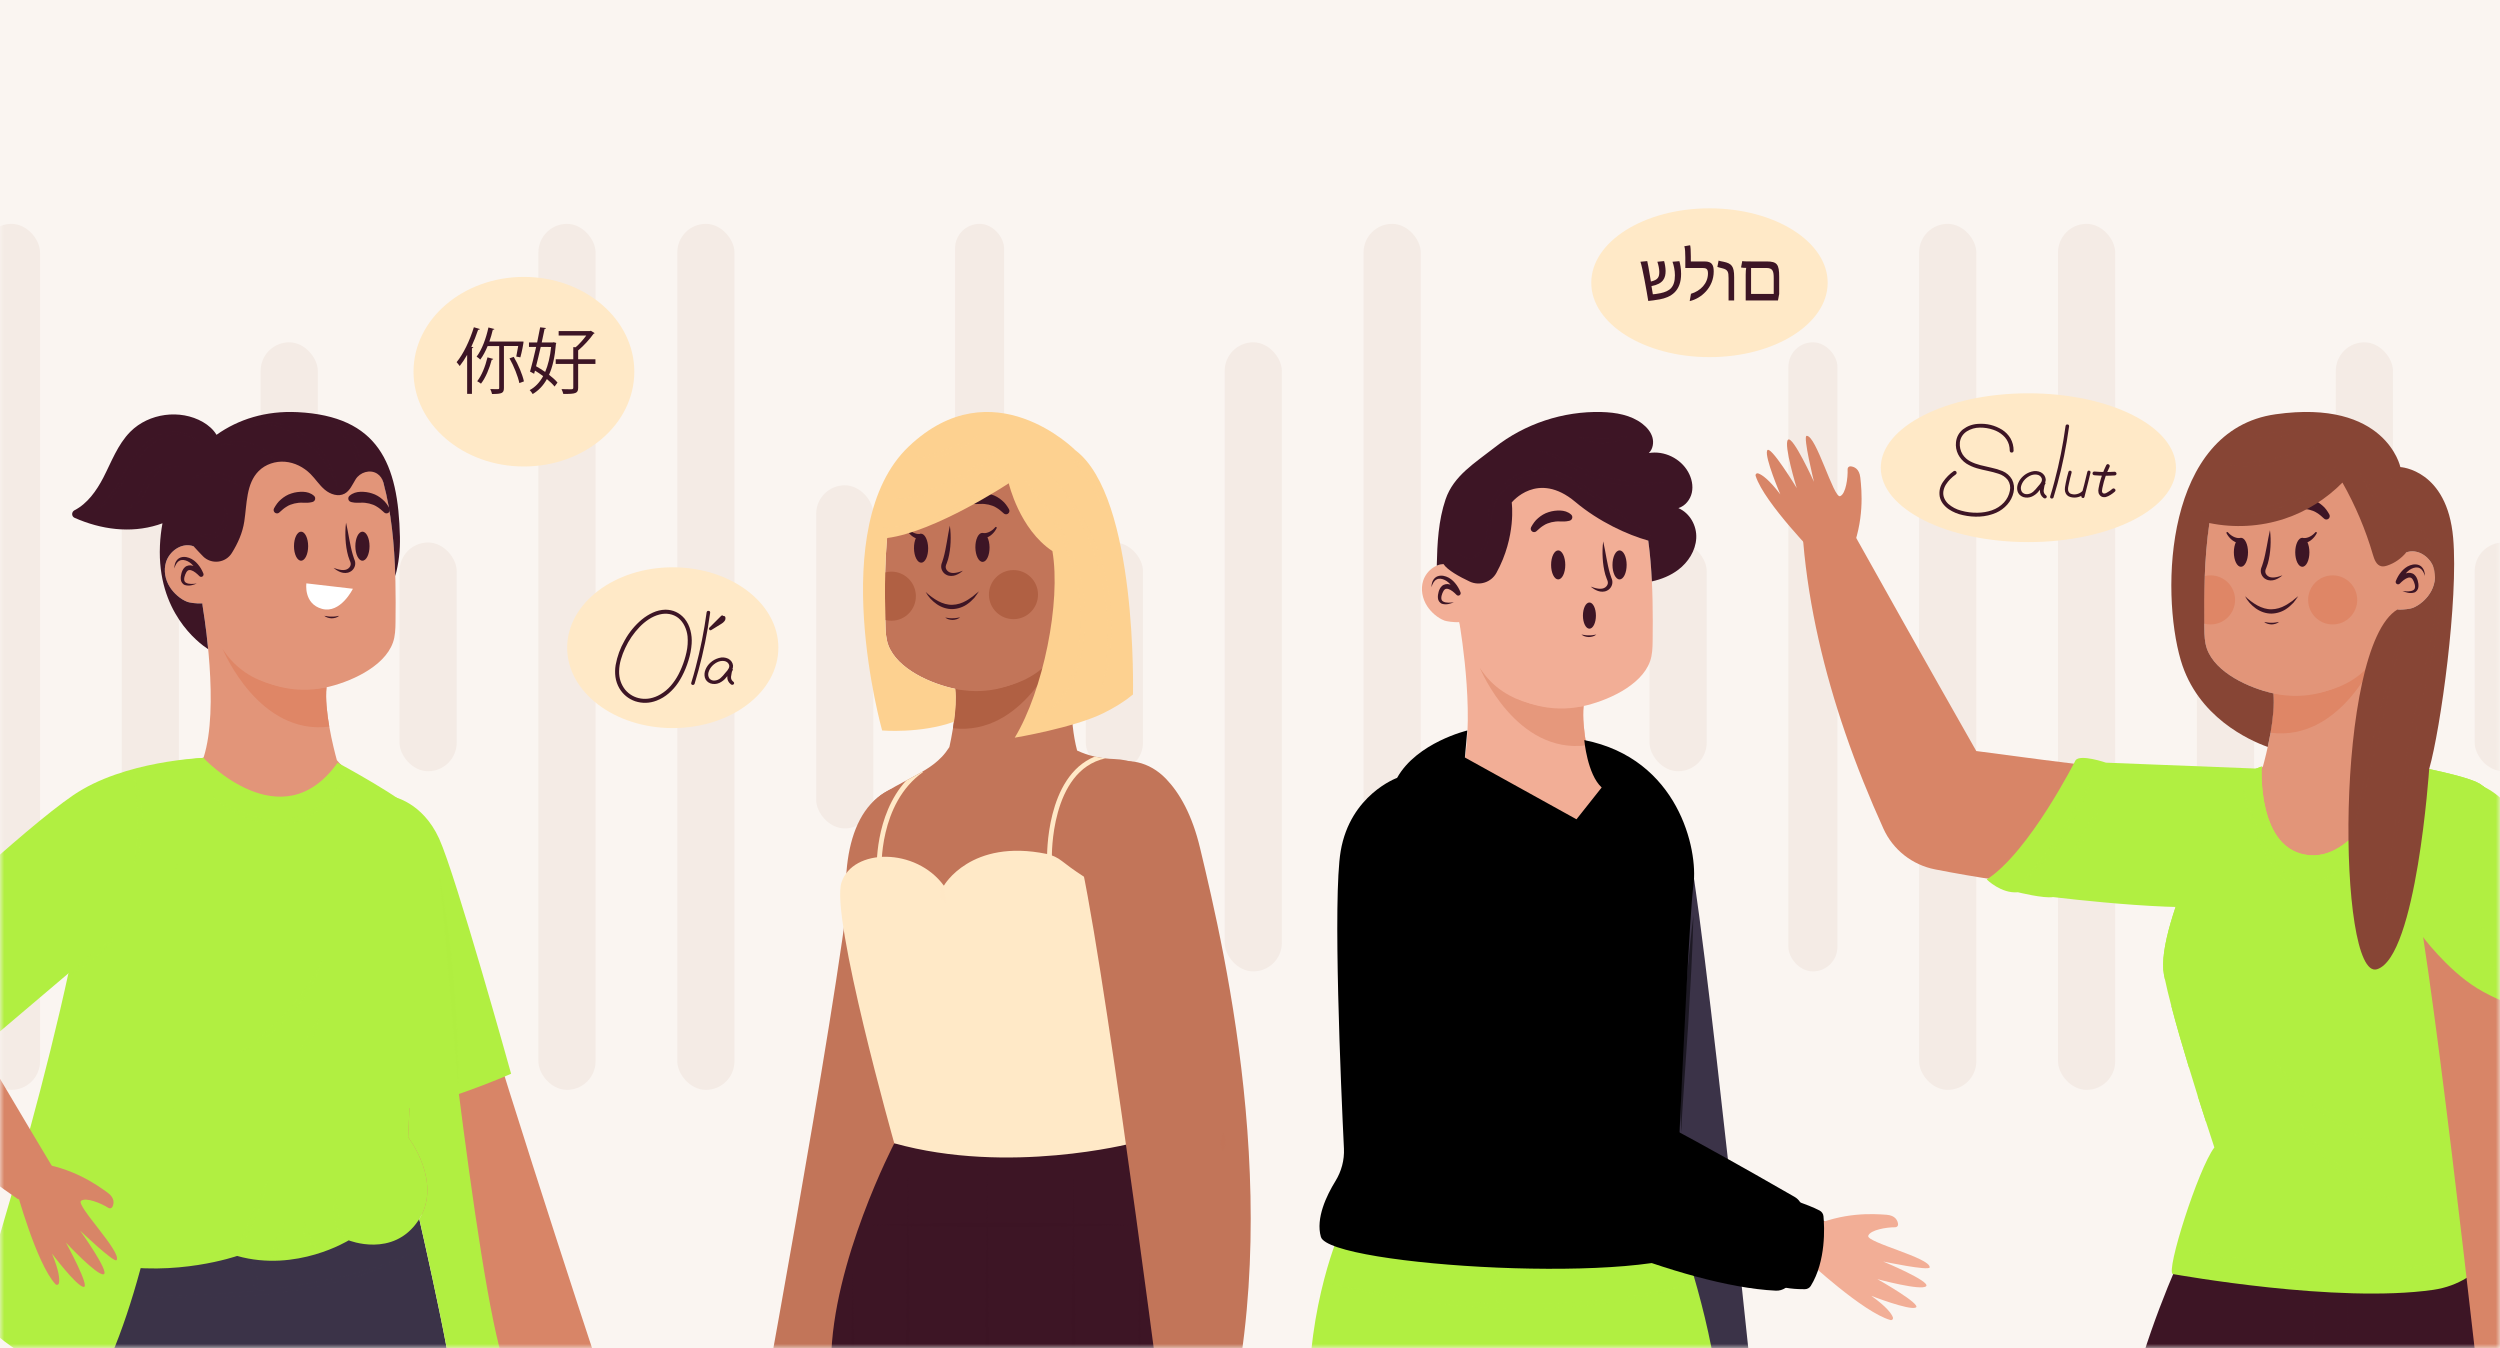
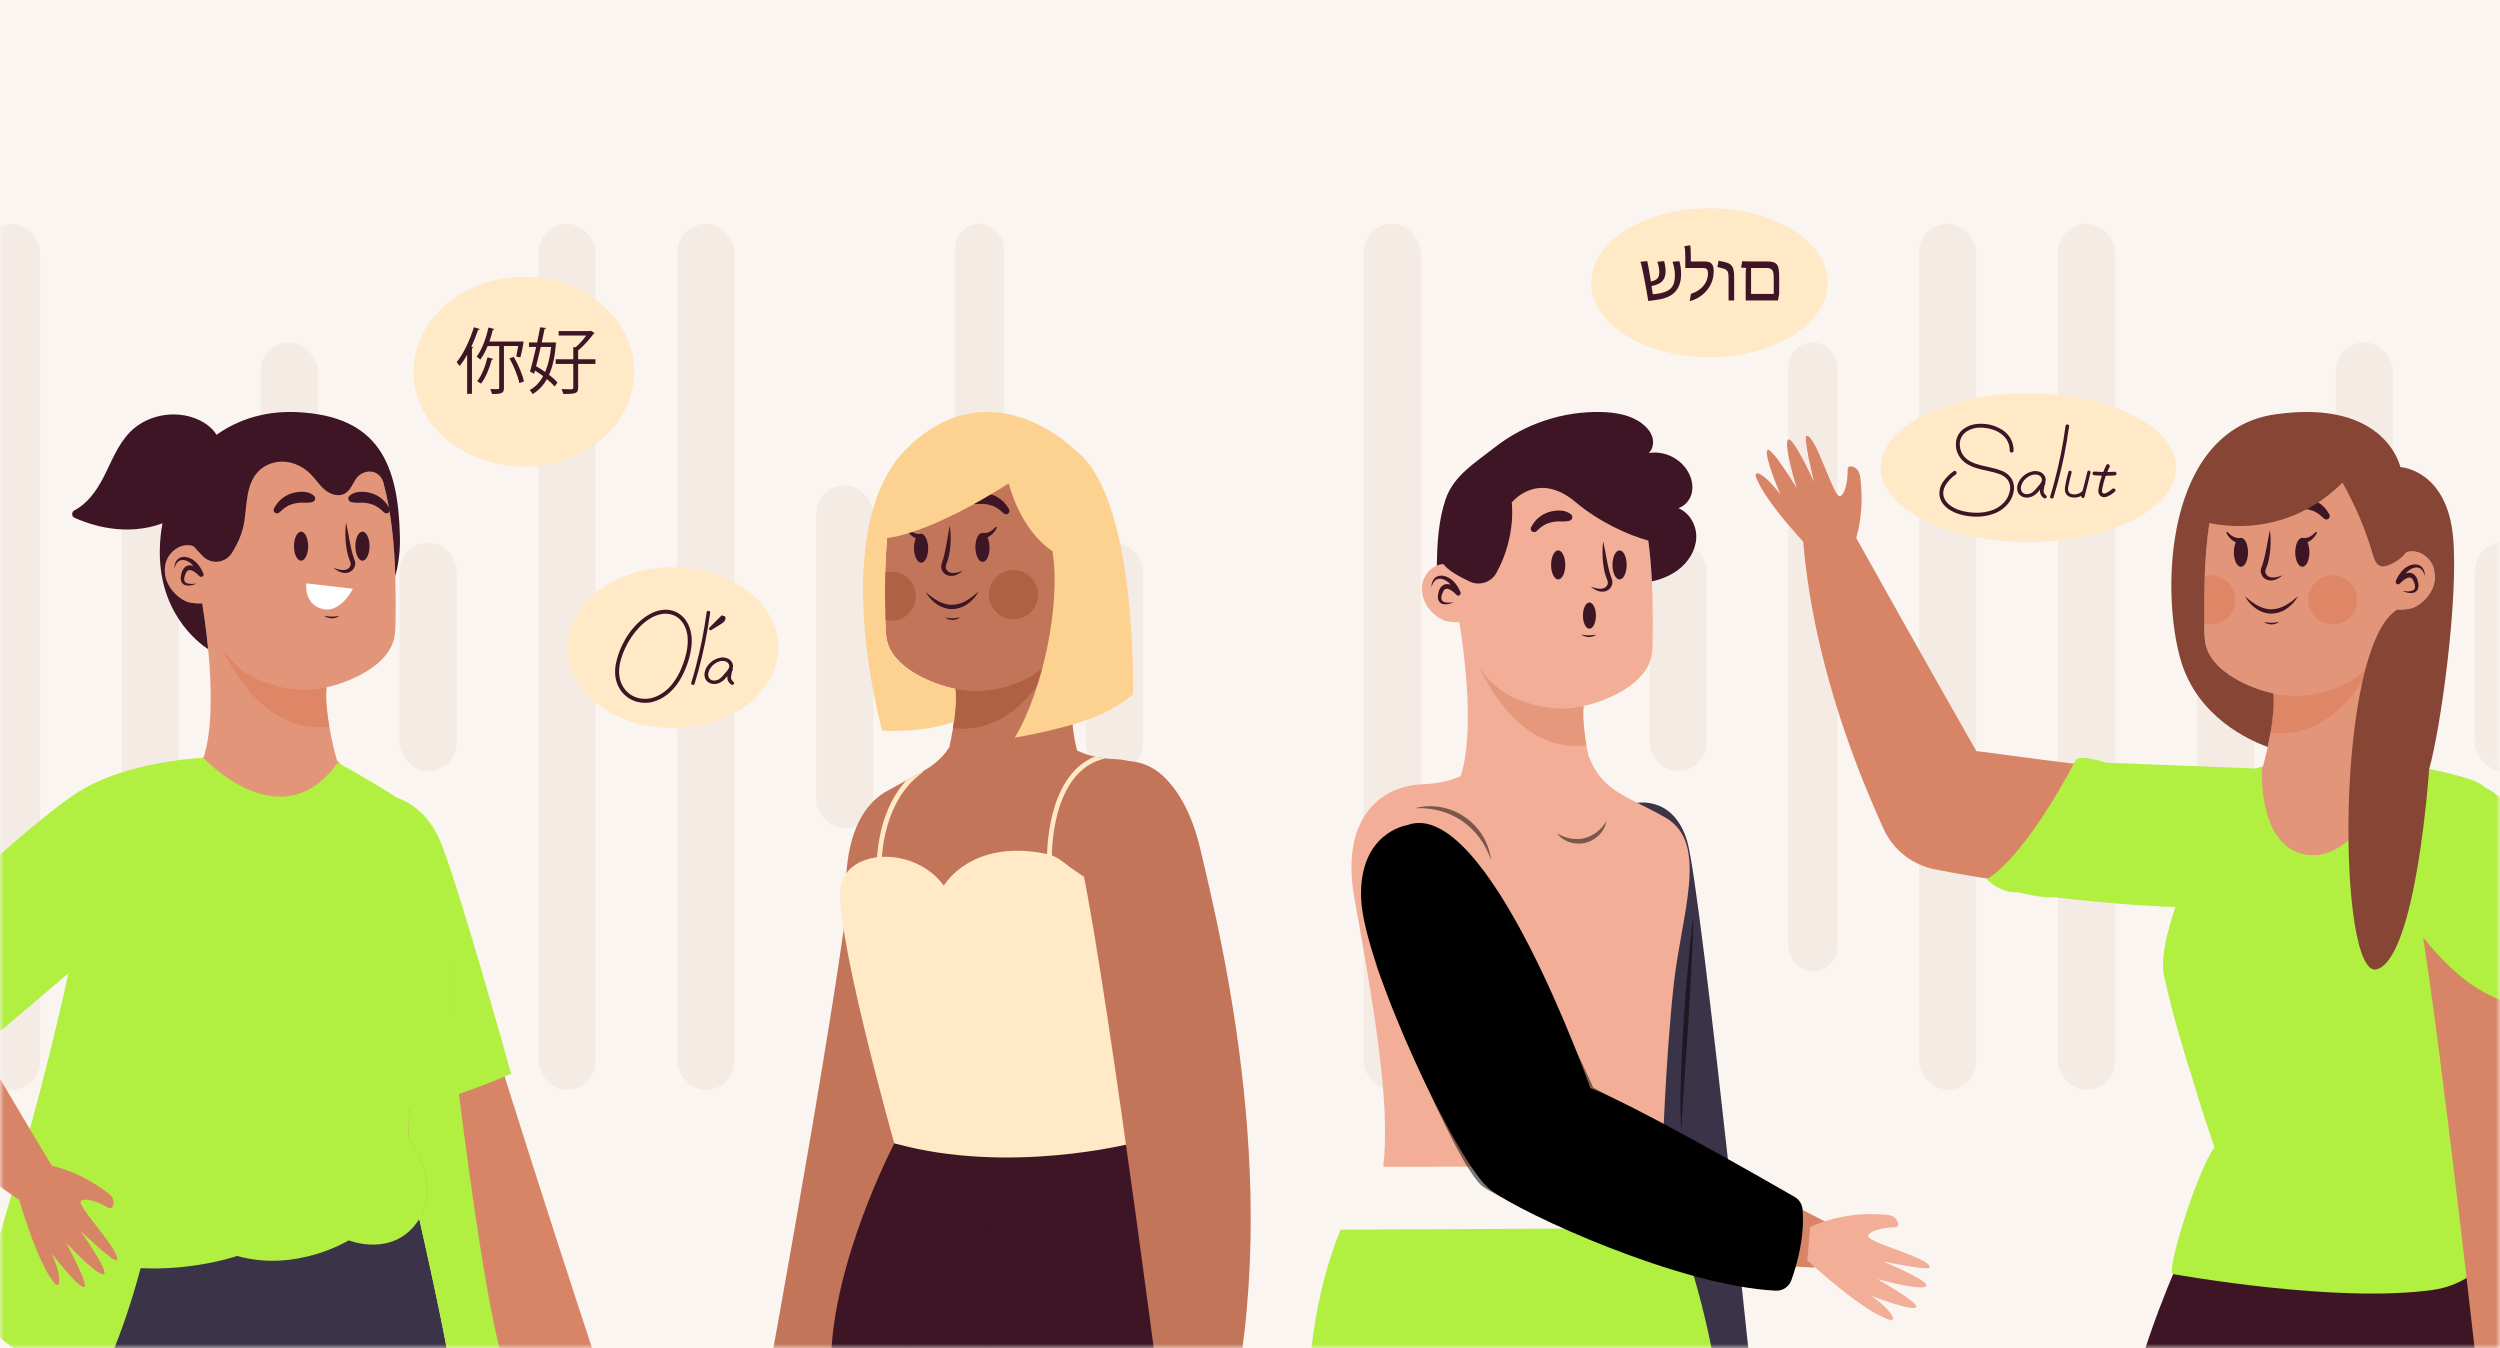
<svg xmlns="http://www.w3.org/2000/svg" width="306" height="165" viewBox="0 0 306 165" fill="none">
  <rect x="0" y="0" width="306" height="165" fill="#808080" stroke="none" />
  <g clip-path="url(#clip0_2028_524)">
    <rect width="306" height="165" fill="#FAF5F1" />
    <mask id="mask0_2028_524" style="mask-type:alpha" maskUnits="userSpaceOnUse" x="0" y="-249" width="306" height="414">
      <rect y="-249" width="306" height="414" fill="#F5F5F5" />
    </mask>
    <g mask="url(#mask0_2028_524)">
      <rect x="-2.1" y="27.4" width="7" height="106" rx="3.5" fill="#F4EBE5" />
      <rect x="14.9" y="59.4" width="7" height="42" rx="3.5" fill="#F4EBE5" />
      <rect x="31.9" y="41.9" width="7" height="77" rx="3.5" fill="#F4EBE5" />
      <rect x="48.9" y="66.4" width="7" height="28" rx="3.5" fill="#F4EBE5" />
      <rect x="65.9" y="27.4" width="7" height="106" rx="3.5" fill="#F4EBE5" />
      <rect x="82.9" y="27.4" width="7" height="106" rx="3.5" fill="#F4EBE5" />
      <rect x="99.9" y="59.4" width="7" height="42" rx="3.5" fill="#F4EBE5" />
      <rect x="116.9" y="27.4" width="6" height="106" rx="3" fill="#F4EBE5" />
      <rect x="132.9" y="66.4" width="7" height="28" rx="3.5" fill="#F4EBE5" />
-       <rect x="149.9" y="41.9" width="7" height="77" rx="3.5" fill="#F4EBE5" />
      <rect x="166.9" y="27.4" width="7" height="106" rx="3.5" fill="#F4EBE5" />
      <rect x="183.9" y="59.4" width="8" height="42" rx="4" fill="#F4EBE5" />
      <rect x="201.9" y="66.4" width="7" height="28" rx="3.5" fill="#F4EBE5" />
      <rect x="218.9" y="41.9" width="6" height="77" rx="3" fill="#F4EBE5" />
      <rect x="234.9" y="27.4" width="7" height="106" rx="3.5" fill="#F4EBE5" />
      <rect x="251.9" y="27.4" width="7" height="106" rx="3.5" fill="#F4EBE5" />
      <rect x="268.9" y="59.4" width="7" height="42" rx="3.5" fill="#F4EBE5" />
      <rect x="285.9" y="41.9" width="7" height="77" rx="3.5" fill="#F4EBE5" />
      <rect x="302.9" y="66.4" width="7" height="28" rx="3.5" fill="#F4EBE5" />
      <path d="M91.927 180.05L97.133 182.435C114.9 157.278 117.575 122.592 118.583 109.284C118.901 105.087 118.251 102.091 117.213 99.957C114.567 94.52 107.455 94.956 105.473 100.593C104.883 102.27 104.392 104.427 104.103 107.203C102.398 123.532 91.927 180.05 91.927 180.05Z" fill="#C27559" />
      <path d="M145.936 202.8C147.319 188.138 149.214 164.153 147.408 158.736C144.764 150.805 138.546 139.936 138.546 139.936H109.465C109.465 139.936 101.876 154.477 101.729 166.521C101.636 174.13 103.009 191.234 104.033 202.8H145.936Z" fill="#3D1525" />
      <path opacity="0.5" d="M104.149 167.035C104.101 170.829 104.105 174.623 104.08 178.417L104.086 179.412C103.693 179.425 103.299 179.431 102.905 179.446C103.298 179.46 103.693 179.467 104.086 179.479L104.147 189.8L104.176 191.764C103.948 191.771 103.72 191.775 103.492 191.783C103.72 191.791 103.948 191.795 104.176 191.803L104.229 195.491C104.278 197.389 104.307 199.286 104.373 201.183C104.439 199.286 104.468 197.389 104.517 195.491L104.57 191.814C106.675 191.882 108.781 191.93 110.887 191.965L110.903 196.41L110.961 202.8H111.297L111.355 196.41L111.371 191.974C112.037 191.985 112.703 191.999 113.369 192.008C115.771 192.043 118.174 192.052 120.576 192.063L120.597 197.585L120.644 202.8H121.002L121.049 197.585L121.069 192.065C121.795 192.069 122.52 192.071 123.246 192.076C125.882 192.058 128.516 192.05 131.152 192.026L131.172 197.364L131.221 202.799H131.575L131.624 197.364L131.644 192.021C132.137 192.016 132.63 192.015 133.124 192.008L138.062 191.927C138.447 191.915 138.832 191.906 139.217 191.896L139.25 199.347L139.287 202.799H139.664L139.701 199.347L139.734 191.882C140.823 191.855 141.912 191.827 143 191.783C141.912 191.739 140.823 191.71 139.735 191.683L139.769 184.145L139.748 179.526C140.588 179.504 141.427 179.48 142.266 179.445C141.427 179.411 140.587 179.387 139.748 179.365L139.701 168.943C139.69 167.804 139.675 166.664 139.663 165.524C139.992 165.513 140.321 165.505 140.651 165.492C140.321 165.478 139.992 165.471 139.662 165.46C139.62 161.554 139.569 157.647 139.476 153.742C139.382 157.643 139.332 161.546 139.29 165.447C138.14 165.411 136.991 165.383 135.841 165.348L131.639 165.276L131.623 160.939C131.595 157.336 131.558 153.733 131.512 150.13L134.665 150.067C136.024 150.018 137.382 149.989 138.741 149.923C137.382 149.857 136.024 149.828 134.665 149.779L131.505 149.716C131.475 147.386 131.444 145.056 131.398 142.726C131.351 145.054 131.321 147.383 131.29 149.711L130.59 149.697C127.873 149.65 125.155 149.652 122.438 149.629C121.933 149.634 121.428 149.636 120.922 149.639C120.893 147.481 120.865 145.324 120.823 143.166C120.779 145.324 120.751 147.482 120.723 149.64C118.578 149.653 116.432 149.659 114.287 149.697C113.272 149.715 112.257 149.737 111.243 149.761C111.211 147.318 111.178 144.875 111.129 142.432C111.079 144.876 111.046 147.321 111.014 149.766C109.388 149.804 107.761 149.85 106.135 149.922C107.76 149.995 109.384 150.041 111.009 150.079C110.965 153.527 110.931 156.976 110.904 160.424L110.886 165.282C108.782 165.314 106.678 165.36 104.573 165.421C104.53 162.164 104.476 158.907 104.372 155.65C104.268 158.911 104.215 162.172 104.172 165.432C103.504 165.452 102.837 165.465 102.169 165.491C102.836 165.516 103.503 165.529 104.17 165.549C104.164 166.045 104.155 166.54 104.149 167.035ZM138.064 191.639L133.125 191.558C132.632 191.551 132.14 191.55 131.647 191.545L131.691 179.678C131.937 179.675 132.182 179.675 132.428 179.672L137.348 179.59C137.968 179.572 138.586 179.557 139.205 179.541L139.185 184.146L139.218 191.67C138.833 191.66 138.448 191.65 138.064 191.639ZM135.842 165.636C136.991 165.601 138.141 165.572 139.29 165.537C139.278 166.673 139.262 167.808 139.252 168.944L139.205 179.351C138.586 179.335 137.966 179.32 137.347 179.302L132.427 179.22C132.182 179.216 131.937 179.216 131.692 179.214V179.152L131.641 165.708L135.842 165.636ZM123.248 191.489C122.523 191.495 121.798 191.497 121.073 191.501L121.116 179.731C121.606 179.734 122.096 179.735 122.586 179.739C125.427 179.719 128.267 179.713 131.107 179.683L131.151 191.54C128.517 191.516 125.882 191.508 123.248 191.489ZM131.106 179.152V179.208C128.266 179.178 125.426 179.172 122.586 179.152C122.096 179.156 121.606 179.157 121.116 179.16L121.066 165.784C121.181 165.785 121.296 165.786 121.411 165.786C124.618 165.763 127.825 165.766 131.032 165.719L131.156 165.716L131.106 179.152ZM122.44 150.217C125.157 150.194 127.874 150.196 130.592 150.149L131.285 150.135C131.24 153.736 131.203 157.337 131.174 160.939L131.158 165.268L131.032 165.266C127.826 165.219 124.618 165.221 121.412 165.198C121.296 165.199 121.18 165.199 121.064 165.2L121.049 161.305C121.021 157.606 120.982 153.906 120.934 150.207C121.435 150.21 121.938 150.212 122.44 150.217ZM113.37 191.558C112.705 191.568 112.039 191.582 111.374 191.592L111.419 179.648C111.861 179.655 112.304 179.664 112.746 179.671C115.341 179.709 117.936 179.716 120.531 179.729L120.575 191.504C118.174 191.514 115.772 191.523 113.37 191.558ZM120.532 179.162C117.937 179.175 115.341 179.182 112.746 179.22C112.304 179.226 111.863 179.236 111.421 179.243L111.424 178.417L111.375 165.709C111.514 165.712 111.653 165.714 111.791 165.716C114.722 165.76 117.652 165.762 120.582 165.78L120.532 179.162ZM114.288 150.148C116.431 150.186 118.573 150.193 120.716 150.206C120.667 153.906 120.628 157.606 120.599 161.306L120.585 165.203C117.654 165.221 114.722 165.223 111.791 165.267C111.652 165.269 111.513 165.272 111.374 165.274L111.356 160.425C111.328 156.978 111.294 153.531 111.25 150.085C112.263 150.108 113.275 150.131 114.288 150.148ZM110.886 165.701L110.837 178.417L110.84 179.253C108.781 179.286 106.721 179.332 104.662 179.395L104.668 178.417C104.643 174.623 104.648 170.828 104.599 167.034C104.593 166.543 104.584 166.053 104.577 165.562C106.68 165.623 108.783 165.669 110.886 165.701ZM104.6 189.8L104.661 179.496C106.721 179.558 108.781 179.605 110.841 179.638L110.886 191.6C108.781 191.636 106.677 191.683 104.572 191.752L104.6 189.8Z" fill="#3D1525" />
      <path d="M141.647 94.998C140.226 93.664 138.322 92.971 136.377 92.906C136.001 92.895 135.637 92.865 135.29 92.824C134.838 92.777 134.415 92.701 134.01 92.607H134.004C133.188 92.425 132.476 92.166 131.837 91.864C131.596 90.945 131.417 89.942 131.301 88.876C130.667 82.966 131.754 75.463 132 73.848C132.012 73.783 132.024 73.73 132.03 73.683C132.036 73.63 132.042 73.584 132.053 73.531L129.727 74.876L121.901 79.412L116.426 82.584C116.696 83.025 116.849 83.618 116.925 84.311V84.317C117.06 85.492 116.955 86.943 116.761 88.342C116.725 88.612 116.684 88.876 116.643 89.141C116.509 89.977 116.352 90.768 116.203 91.447C115.913 91.902 115.602 92.304 115.263 92.66H115.257C114.14 93.841 112.725 94.569 110.927 95.533C110.122 95.962 109.246 96.431 108.283 97.013C103.142 100.103 102.614 108.963 104.599 117.728C106.585 126.494 110.815 139.713 110.815 139.713L137.282 139.366C136.424 131.417 141.976 119.92 144.215 106.877C145.331 100.35 143.627 96.86 141.647 94.998Z" fill="#C27559" />
      <path d="M116.645 89.139C125.218 90.109 129.421 79.832 129.575 79.448C128.027 81.977 125.752 83.275 123.522 83.909C120.776 84.697 118.1 84.479 116.976 84.329C116.958 84.323 116.94 84.324 116.923 84.318C117.083 85.72 116.906 87.508 116.645 89.139Z" fill="#B06043" />
      <path d="M115.53 108.407C115.53 108.407 118.794 102.604 128.113 104.521C128.8 104.662 129.444 104.968 129.994 105.402C132.304 107.219 139.389 112.255 143.926 109.582C143.926 109.582 137.953 132.592 138.54 139.936C138.54 139.936 123.461 143.853 109.459 139.936C109.459 139.936 101.626 112.225 102.997 108.015C104.368 103.805 112.103 103.707 115.53 108.407Z" fill="#FFE9C7" />
      <path d="M135.289 92.824C135.283 92.83 135.283 92.83 135.277 92.83C128.539 94.328 128.75 104.868 128.75 104.974C128.756 105.133 128.627 105.268 128.462 105.274H128.457C128.298 105.274 128.169 105.15 128.163 104.986C128.163 104.88 127.969 95.063 134.003 92.607H134.008C134.414 92.701 134.837 92.777 135.289 92.824Z" fill="#FFE9C7" />
      <path d="M112.986 94.5C112.953 94.484 112.919 94.47 112.886 94.454C112.288 94.805 111.637 95.15 110.925 95.532C106.994 99.838 107.312 106.424 107.317 106.513C107.329 106.671 107.458 106.789 107.611 106.789H107.629C107.793 106.783 107.917 106.642 107.905 106.477C107.9 106.384 107.524 98.362 112.986 94.5Z" fill="#FFE9C7" />
      <path opacity="0.5" d="M115.386 108.358C115.551 108.743 115.602 109.048 115.656 109.368C115.695 109.691 115.731 109.997 115.68 110.414C115.31 110.202 115.135 109.827 115.075 109.451C115.029 109.074 115.092 108.665 115.386 108.358Z" fill="#FFE9C7" />
      <path d="M143.09 179.337L148.776 180.02C158.023 150.643 149.989 116.794 146.89 103.812C145.913 99.718 144.381 97.064 142.74 95.348C138.562 90.977 131.922 93.561 131.754 99.535C131.704 101.311 131.894 103.515 132.465 106.247C135.822 122.318 143.09 179.337 143.09 179.337Z" fill="#C27559" />
      <path opacity="0.5" d="M149.783 138.615C149.991 139.021 150.02 139.416 150.007 139.808C149.975 140.199 149.9 140.588 149.644 140.966C149.435 140.561 149.406 140.166 149.421 139.773C149.454 139.382 149.529 138.994 149.783 138.615Z" fill="#C27559" />
      <path d="M135.927 71.839C135.445 72.597 134.664 73.307 133.823 73.642C133.606 73.73 132.678 73.901 132.008 73.848H131.99C131.614 75.693 130.909 77.449 129.875 78.989C129.235 79.94 128.477 80.81 127.584 81.568C125.434 83.401 122.831 84.441 120.105 84.576C119.124 84.623 118.125 84.552 117.127 84.358C117.062 84.347 116.997 84.335 116.933 84.317C114.007 83.718 109.818 81.903 108.725 78.953C108.437 78.16 108.396 77.308 108.385 76.468C108.379 76.274 108.373 76.08 108.367 75.887C108.32 74.018 108.302 72.056 108.349 70.064C108.461 65.417 108.972 60.641 110.517 56.511C112.503 51.2 122.167 49.02 129 54.807C132.173 57.498 132.901 62.433 132.778 66.957C132.936 66.868 133.083 66.81 133.177 66.786C134.546 66.428 135.938 67.444 136.367 68.731C136.708 69.759 136.502 70.922 135.927 71.839Z" fill="#C27559" />
      <path d="M108.37 75.889C108.618 75.951 108.877 75.982 109.141 75.979C110.798 75.958 112.126 74.595 112.104 72.938C112.082 71.275 110.72 69.948 109.063 69.969C108.816 69.973 108.582 70.005 108.353 70.067C108.303 72.053 108.323 74.015 108.37 75.889Z" fill="#B06043" />
      <path d="M127.053 72.742C127.074 74.401 125.747 75.763 124.088 75.785C122.429 75.807 121.067 74.479 121.045 72.82C121.024 71.161 122.351 69.8 124.01 69.778C125.669 69.757 127.031 71.084 127.053 72.742Z" fill="#B06043" />
      <path d="M113.606 67.087C113.619 68.068 113.24 68.868 112.761 68.874C112.283 68.881 111.884 68.091 111.871 67.109C111.858 66.129 112.237 65.329 112.716 65.322C113.194 65.316 113.593 66.106 113.606 67.087Z" fill="#3D1525" />
      <path d="M110.939 64.784C111.09 65.069 111.285 65.317 111.536 65.534C111.784 65.75 112.098 65.916 112.45 65.992L112.464 65.995C112.638 66.032 112.809 65.922 112.846 65.748C112.884 65.575 112.773 65.404 112.6 65.367C112.572 65.361 112.542 65.358 112.515 65.359C112.031 65.385 111.488 65.097 111.115 64.673L111.108 64.666C111.071 64.623 111.005 64.619 110.962 64.657C110.926 64.69 110.917 64.743 110.939 64.784Z" fill="#3D1525" />
      <path d="M119.386 67.013C119.399 67.993 119.797 68.783 120.276 68.778C120.755 68.771 121.133 67.972 121.12 66.99C121.107 66.01 120.709 65.22 120.23 65.226C119.751 65.231 119.373 66.032 119.386 67.013Z" fill="#3D1525" />
      <path d="M121.815 64.536C121.453 64.969 120.918 65.271 120.433 65.258C120.255 65.254 120.108 65.394 120.103 65.571C120.098 65.748 120.238 65.896 120.416 65.901C120.444 65.901 120.472 65.898 120.498 65.892L120.514 65.888C120.864 65.802 121.173 65.629 121.416 65.406C121.661 65.183 121.85 64.931 121.993 64.641C122.018 64.59 121.997 64.528 121.946 64.502C121.902 64.481 121.85 64.493 121.82 64.529L121.815 64.536Z" fill="#3D1525" />
      <path d="M113.309 72.464C113.617 73.046 114.082 73.545 114.636 73.934C115.189 74.323 115.879 74.568 116.586 74.553C117.288 74.527 117.976 74.279 118.51 73.862C118.791 73.673 119.009 73.41 119.25 73.186C119.451 72.92 119.647 72.655 119.823 72.38C119.557 72.58 119.316 72.792 119.072 72.997C118.802 73.166 118.56 73.374 118.286 73.517C117.751 73.832 117.164 74.009 116.577 74.027C115.986 74.048 115.396 73.869 114.849 73.584C114.304 73.291 113.788 72.91 113.309 72.464Z" fill="#3D1525" />
      <path d="M115.694 75.583C115.945 75.8 116.285 75.874 116.611 75.881C116.939 75.866 117.272 75.773 117.521 75.56C117.202 75.615 116.91 75.681 116.608 75.674C116.307 75.689 116.011 75.641 115.694 75.583Z" fill="#3D1525" />
      <path d="M118.585 60.863C118.985 60.499 119.442 60.376 119.923 60.348C120.4 60.331 120.89 60.38 121.357 60.532C121.827 60.669 122.262 60.927 122.626 61.238C123.007 61.537 123.276 61.936 123.501 62.329C123.615 62.529 123.546 62.782 123.347 62.896C123.188 62.987 122.994 62.961 122.864 62.845L122.829 62.813C122.543 62.557 122.269 62.316 121.963 62.144C121.669 61.951 121.34 61.848 121.013 61.768C120.682 61.695 120.338 61.659 119.987 61.682C119.641 61.698 119.272 61.721 118.891 61.633L118.781 61.607C118.547 61.553 118.401 61.32 118.455 61.086C118.475 60.997 118.522 60.92 118.585 60.863Z" fill="#3D1525" />
      <path d="M114.25 60.919C113.84 60.565 113.381 60.454 112.899 60.439C112.422 60.434 111.933 60.496 111.47 60.66C111.004 60.809 110.575 61.078 110.219 61.399C109.847 61.708 109.588 62.114 109.373 62.513C109.265 62.715 109.34 62.966 109.542 63.075C109.704 63.162 109.897 63.131 110.024 63.012L110.058 62.979C110.337 62.715 110.605 62.468 110.906 62.288C111.195 62.088 111.521 61.975 111.847 61.887C112.176 61.806 112.519 61.761 112.87 61.774C113.216 61.781 113.585 61.795 113.965 61.696L114.074 61.668C114.307 61.608 114.446 61.371 114.387 61.138C114.363 61.05 114.314 60.974 114.25 60.919Z" fill="#3D1525" />
      <path d="M116.26 64.34C116.116 65.011 116.011 65.677 115.896 66.337C115.776 66.995 115.664 67.651 115.485 68.275C115.444 68.432 115.398 68.586 115.344 68.735C115.301 68.858 115.195 69.093 115.201 69.311C115.184 69.754 115.474 70.185 115.837 70.356C116.21 70.558 116.636 70.52 116.971 70.402C117.31 70.274 117.606 70.085 117.86 69.854C117.24 70.096 116.515 70.288 116.073 69.963C115.851 69.798 115.729 69.577 115.757 69.334C115.766 69.209 115.804 69.129 115.882 68.938C115.947 68.771 116.004 68.603 116.051 68.433C116.233 67.754 116.321 67.07 116.351 66.386C116.381 65.702 116.358 65.019 116.26 64.34Z" fill="#3D1525" />
      <path d="M135.292 69.704C135.297 69.296 135.178 68.847 134.814 68.535C134.428 68.227 133.884 68.263 133.473 68.424C133.037 68.581 132.681 68.886 132.401 69.227C132.116 69.571 131.91 69.943 131.744 70.369C131.685 70.522 131.76 70.694 131.912 70.753C132.027 70.798 132.153 70.766 132.233 70.683L132.253 70.662C132.538 70.365 132.896 70.047 133.238 69.946C133.409 69.899 133.537 69.903 133.656 69.986C133.78 70.072 133.877 70.254 133.961 70.443C134.117 70.831 134.214 71.285 133.884 71.47C133.539 71.672 133.027 71.631 132.571 71.577C133.004 71.759 133.481 71.912 134.018 71.752C134.29 71.659 134.504 71.345 134.519 71.064C134.542 70.783 134.498 70.529 134.424 70.279C134.347 70.033 134.24 69.772 133.995 69.559C133.746 69.341 133.358 69.295 133.084 69.383C132.524 69.56 132.149 69.889 131.8 70.271L132.309 70.563C132.572 69.88 133.01 69.167 133.65 68.84C133.971 68.681 134.352 68.598 134.659 68.766C134.981 68.926 135.179 69.315 135.292 69.704Z" fill="#3D1525" />
      <path d="M136.037 86.775C136.066 86.76 136.093 86.745 136.121 86.729C136.401 86.573 136.675 86.411 136.942 86.245C136.977 86.224 137.012 86.203 137.046 86.181C137.307 86.016 137.56 85.847 137.805 85.673C137.84 85.648 137.875 85.625 137.909 85.6C138.152 85.424 138.385 85.243 138.608 85.057C138.63 85.039 138.654 85.022 138.676 85.004C138.676 85.004 139.263 60.846 131.626 55.112C131.626 55.112 121.513 44.88 111.232 54.65C100.951 64.414 107.973 89.41 107.973 89.41C107.973 89.41 112.714 89.81 116.768 88.341C116.962 86.943 117.068 85.492 116.932 84.317C114.007 83.718 109.818 81.902 108.725 78.953C108.437 78.16 108.396 77.308 108.384 76.468C108.378 76.274 108.373 76.08 108.367 75.886C108.32 74.018 108.302 72.056 108.349 70.064C108.383 68.665 108.46 67.256 108.582 65.855C114.483 65.1 123.471 59.154 123.471 59.154C123.471 59.154 124.762 64.764 128.814 67.453C129.889 73.677 127.696 84.509 124.206 90.292C124.206 90.292 131.486 89.076 135.109 87.264C135.122 87.257 135.135 87.251 135.149 87.244C135.448 87.093 135.745 86.937 136.037 86.775Z" fill="#FDD190" />
      <g opacity="0.5">
        <path d="M125.311 58.649C127.19 60.594 128.827 62.791 130.115 65.194C131.406 67.592 132.291 70.224 132.676 72.937C133.006 75.655 132.84 78.441 132.105 81.074C131.736 82.389 131.224 83.677 130.478 84.83C129.723 85.966 128.715 86.978 127.467 87.523C128.651 86.859 129.577 85.835 130.233 84.679C130.908 83.528 131.36 82.258 131.667 80.961C132.296 78.364 132.46 75.654 132.094 73.014C131.766 70.365 130.898 67.801 129.715 65.4C129.127 64.195 128.447 63.033 127.702 61.912C126.971 60.78 126.155 59.705 125.311 58.649Z" fill="#FDD190" />
        <path d="M128.28 57.87C128.702 58.301 129.121 58.738 129.536 59.18L130.693 60.585L131.734 62.08L132.675 63.644C133.857 65.775 134.716 68.079 135.307 70.444C135.851 72.82 136.124 75.264 136.034 77.699L135.902 79.519L135.65 81.324L135.252 83.1C135.082 83.682 134.905 84.261 134.724 84.837C134.845 84.243 134.969 83.653 135.101 83.067L135.365 81.282L135.533 79.489L135.583 77.692C135.579 75.297 135.314 72.903 134.736 70.581C134.204 68.249 133.355 65.995 132.277 63.856C131.198 61.715 129.849 59.709 128.28 57.87Z" fill="#FDD190" />
        <path d="M130.817 55.725C131.927 56.382 132.84 57.34 133.563 58.409C134.272 59.486 134.805 60.697 134.983 61.976C134.363 60.849 133.77 59.766 133.074 58.734C132.391 57.694 131.618 56.73 130.817 55.725Z" fill="#FDD190" />
        <path d="M123.288 57.009C123.087 57.322 122.881 57.634 122.668 57.942L121.978 58.829L121.213 59.656L120.397 60.435C119.276 61.442 118.002 62.278 116.652 62.952C115.295 63.614 113.857 64.117 112.376 64.394L111.261 64.568L110.14 64.672L109.016 64.68C108.641 64.661 108.269 64.635 107.898 64.603C108.271 64.571 108.641 64.544 109.011 64.524L110.112 64.385L111.203 64.202L112.278 63.954C113.699 63.58 115.083 63.08 116.393 62.426C117.709 61.784 118.949 60.99 120.109 60.09C121.266 59.184 122.323 58.145 123.288 57.009Z" fill="#FDD190" />
        <path d="M122.456 54.439C121.739 55.475 120.859 56.398 119.89 57.216C118.923 58.041 117.845 58.731 116.713 59.31C115.573 59.875 114.376 60.328 113.138 60.613L112.206 60.803L111.268 60.943L110.323 61.011C110.007 61.02 109.692 61.021 109.378 61.017C109.688 60.958 109.997 60.903 110.305 60.856L111.221 60.659L112.127 60.441L113.019 60.177C114.197 59.798 115.35 59.345 116.449 58.784C117.554 58.236 118.605 57.581 119.612 56.861C120.617 56.136 121.555 55.317 122.456 54.439Z" fill="#FDD190" />
        <path d="M119.997 52.931C119.086 54.05 117.828 54.872 116.478 55.401C115.122 55.916 113.638 56.151 112.212 55.932C113.626 55.683 114.972 55.359 116.267 54.853C117.566 54.361 118.782 53.697 119.997 52.931Z" fill="#FDD190" />
      </g>
      <path d="M82.346 89.118C89.485 89.118 95.271 84.712 95.271 79.278C95.271 73.843 89.485 69.437 82.346 69.437C75.208 69.437 69.421 73.843 69.421 79.278C69.421 84.712 75.208 89.118 82.346 89.118Z" fill="#FFE9C7" />
      <path d="M83.468 82.787C83.377 82.915 83.27 82.945 83.148 82.875C83.025 82.801 82.993 82.689 83.052 82.539C83.196 82.262 83.326 81.979 83.444 81.691C83.695 81.088 83.889 80.467 84.028 79.827C84.172 79.181 84.215 78.53 84.156 77.874C84.108 77.442 83.991 77.031 83.804 76.642C83.617 76.247 83.356 75.911 83.02 75.633C82.7 75.388 82.342 75.231 81.948 75.161C81.553 75.092 81.153 75.108 80.747 75.209C80.267 75.332 79.819 75.532 79.403 75.81C78.992 76.082 78.619 76.394 78.282 76.746C77.552 77.509 76.965 78.37 76.522 79.331C76.314 79.768 76.141 80.227 76.002 80.707C75.863 81.182 75.789 81.662 75.778 82.147C75.762 83.006 76.007 83.761 76.514 84.412C77.021 85.015 77.661 85.377 78.435 85.5C78.813 85.559 79.198 85.551 79.587 85.476C80.03 85.385 80.443 85.225 80.827 84.996C81.318 84.708 81.745 84.353 82.108 83.932C82.476 83.505 82.79 83.041 83.052 82.539C83.142 82.411 83.249 82.385 83.372 82.459C83.495 82.529 83.527 82.638 83.468 82.787C83.329 83.049 83.177 83.305 83.012 83.556C82.686 84.041 82.302 84.476 81.859 84.86C81.417 85.244 80.921 85.543 80.371 85.756C79.496 86.092 78.616 86.116 77.73 85.828C76.898 85.529 76.255 84.999 75.802 84.236C75.556 83.804 75.399 83.345 75.33 82.859C75.266 82.374 75.274 81.888 75.354 81.403C75.546 80.341 75.911 79.341 76.45 78.402C76.994 77.41 77.698 76.551 78.563 75.826C78.973 75.49 79.421 75.209 79.907 74.985C80.392 74.761 80.902 74.641 81.435 74.625C82.385 74.631 83.169 74.993 83.788 75.713C84.135 76.146 84.375 76.629 84.508 77.162C84.647 77.69 84.698 78.229 84.66 78.778C84.612 79.477 84.481 80.163 84.268 80.835C84.065 81.512 83.799 82.163 83.468 82.787ZM86.493 74.937C86.53 74.809 86.61 74.753 86.733 74.769C86.861 74.78 86.925 74.852 86.925 74.985C86.834 75.626 86.736 76.266 86.629 76.906C86.239 79.205 85.701 81.475 85.012 83.716C84.948 83.822 84.852 83.86 84.724 83.828C84.612 83.769 84.575 83.681 84.612 83.564C84.804 82.95 84.98 82.334 85.14 81.715C85.733 79.48 86.183 77.221 86.493 74.937ZM89.334 82.435C89.243 82.542 89.139 82.566 89.021 82.507C88.904 82.443 88.875 82.347 88.933 82.219C89.019 82.091 89.101 81.96 89.181 81.827C89.261 81.689 89.283 81.542 89.245 81.387C89.144 81.115 88.939 80.955 88.629 80.907C88.325 80.87 88.032 80.926 87.749 81.075C87.472 81.224 87.245 81.408 87.069 81.627C86.909 81.825 86.791 82.051 86.717 82.307C86.647 82.563 86.682 82.806 86.821 83.035C86.986 83.233 87.208 83.321 87.485 83.3C87.757 83.273 87.995 83.171 88.197 82.996C88.4 82.814 88.581 82.617 88.741 82.403C88.907 82.19 89.093 81.993 89.302 81.811C89.43 81.737 89.539 81.742 89.63 81.827C89.726 81.907 89.726 82.003 89.63 82.115C89.592 82.185 89.566 82.281 89.549 82.403C89.517 82.542 89.493 82.683 89.478 82.827C89.451 83.089 89.555 83.302 89.79 83.468C89.88 83.564 89.88 83.662 89.79 83.764C89.683 83.844 89.573 83.844 89.462 83.764C89.147 83.518 89 83.206 89.021 82.827C89.037 82.635 89.067 82.443 89.109 82.251C89.125 82.086 89.189 81.939 89.302 81.811C89.413 81.912 89.523 82.014 89.63 82.115C89.358 82.355 89.112 82.622 88.893 82.915C88.675 83.204 88.389 83.43 88.037 83.596C87.685 83.745 87.328 83.764 86.965 83.652C86.602 83.513 86.37 83.268 86.269 82.915C86.194 82.579 86.226 82.251 86.365 81.931C86.503 81.606 86.706 81.326 86.973 81.091C87.256 80.835 87.594 80.651 87.989 80.539C88.389 80.421 88.773 80.451 89.141 80.627C89.483 80.819 89.678 81.096 89.726 81.459C89.736 81.641 89.699 81.811 89.614 81.971C89.528 82.131 89.435 82.286 89.334 82.435ZM88.277 75.377C88.373 75.302 88.459 75.308 88.533 75.393C88.613 75.473 88.616 75.561 88.541 75.657C88.061 76.137 87.581 76.615 87.101 77.09C87.026 76.988 86.951 76.887 86.877 76.786C87.234 76.561 87.592 76.34 87.949 76.121C88.082 76.047 88.205 75.956 88.317 75.849C88.355 75.817 88.384 75.78 88.405 75.737C88.421 75.705 88.421 75.665 88.405 75.617C88.384 75.5 88.427 75.428 88.533 75.401C88.645 75.374 88.728 75.42 88.781 75.537C88.824 75.719 88.789 75.881 88.677 76.025C88.565 76.164 88.435 76.276 88.285 76.362C87.874 76.618 87.464 76.871 87.053 77.122C86.951 77.17 86.874 77.151 86.821 77.066C86.762 76.98 86.767 76.898 86.837 76.818C87.317 76.338 87.797 75.857 88.277 75.377Z" fill="#3D1525" />
      <path d="M200.04 98.323C200.04 98.323 204.741 97.147 206.503 102.924C208.266 108.701 215.511 179.593 215.511 179.593C215.511 179.593 209.734 181.943 206.797 182.335C206.797 182.335 193.284 156.681 192.207 128.775C192.207 128.775 188.389 99.106 200.04 98.323Z" fill="#3B3348" />
      <path d="M163.107 202.8H208.551C209.859 190.147 210.807 178.355 210.517 172.837C209.984 162.709 205.425 150.317 205.425 150.317L164.104 150.512C164.104 150.512 159.992 159.52 160.187 172.25C160.263 177.135 161.549 189.463 163.107 202.8Z" fill="#B1EF41" />
      <g opacity="0.5">
        <path d="M162.343 156.975C164.2 157.378 166.064 157.746 167.941 158.032C169.813 158.347 171.693 158.604 173.577 158.825C177.345 159.258 181.13 159.54 184.919 159.591C188.709 159.718 192.497 159.475 196.265 159.104L199.086 158.75C200.026 158.627 200.949 158.411 201.884 158.249L203.285 157.997C203.751 157.909 204.206 157.772 204.667 157.662L207.433 156.974C203.824 158.166 200.106 159.074 196.32 159.553C195.381 159.727 194.426 159.764 193.478 159.862C192.529 159.946 191.579 160.048 190.626 160.067L187.769 160.183L184.909 160.177C181.099 160.076 177.292 159.802 173.52 159.27C169.75 158.731 166 158.02 162.343 156.975Z" fill="#B1EF41" />
        <path d="M183.345 155.506C183.577 156.216 183.629 156.926 183.639 157.636C183.63 158.346 183.579 159.056 183.345 159.765C183.112 159.056 183.06 158.346 183.052 157.636C183.062 156.926 183.113 156.216 183.345 155.506Z" fill="#B1EF41" />
      </g>
      <path d="M203.809 100.045C198.939 97.284 196.134 96.93 194.408 92.466C194.327 92.073 194.246 91.659 194.172 91.234C193.89 89.606 193.69 87.82 193.831 86.416V86.41C193.895 85.717 194.042 85.118 194.307 84.677L178.562 75.823C178.573 75.876 178.579 75.923 178.591 75.976C178.841 77.439 180.742 88.927 178.787 95.008C177.538 95.549 176.001 95.93 174.104 95.997C172.046 96.069 170.029 96.767 168.526 98.103C166.427 99.969 164.619 103.466 165.786 109.987C168.12 123.03 170.234 134.865 169.311 142.818L203.435 142.747C203.435 142.747 203.822 129.881 204.882 120.365C205.849 111.687 209.237 103.122 203.809 100.045Z" fill="#F2AE96" />
      <path d="M194.171 91.234C185.611 92.315 181.275 82.093 181.116 81.711C182.697 84.22 184.988 85.489 187.226 86.094C189.982 86.846 192.655 86.593 193.777 86.429C193.795 86.423 193.812 86.423 193.83 86.417C193.689 87.821 193.889 89.607 194.171 91.234Z" fill="#E6987C" />
-       <path d="M192.961 100.281L179.301 92.716L179.595 89.412C179.595 89.412 173.426 90.88 171.003 95.213C171.003 95.213 165.275 97.27 164.1 104.173C163.118 109.944 164.137 133.13 164.498 140.58C164.566 141.988 164.194 143.372 163.454 144.571C162.376 146.318 161.025 149.116 161.676 151.393C162.705 154.992 202.655 157.415 208.53 152.642C212.165 149.688 210.092 146.763 207.984 144.961C206.355 143.569 205.443 141.521 205.539 139.38C205.914 131.05 206.822 111.615 207.281 108.285C207.869 104.026 205.445 92.863 193.916 90.587C193.916 90.587 194.283 94.773 196.045 96.388L192.961 100.281Z" fill="black" />
      <g opacity="0.5">
        <path d="M190.577 101.999C191.108 102.32 191.662 102.532 192.229 102.635C192.795 102.733 193.372 102.73 193.914 102.593C194.459 102.467 194.973 102.206 195.432 101.86C195.889 101.51 196.286 101.068 196.612 100.54C196.516 101.157 196.19 101.743 195.737 102.203C195.285 102.668 194.695 103.004 194.052 103.165C192.769 103.475 191.325 103.011 190.577 101.999Z" fill="black" />
        <path d="M207.28 112.031C207.232 114.252 207.127 116.47 207.019 118.687L206.641 125.333L206.19 131.972C206.106 133.078 206.033 134.185 205.967 135.292C205.889 136.398 205.817 137.504 205.811 138.615C205.607 136.397 205.69 134.169 205.739 131.95C205.801 129.729 205.937 127.512 206.055 125.295C206.22 123.081 206.367 120.866 206.57 118.655C206.772 116.444 206.99 114.234 207.28 112.031Z" fill="black" />
      </g>
      <path d="M223.351 149.496C222.666 149.143 217.459 146.46 210.199 142.678C209.606 145.296 209.03 147.917 208.459 150.533C208.251 151.48 208.048 152.429 207.845 153.378C212.498 154.323 217.253 154.956 222.059 155.154L222.082 155.06L223.428 149.532C223.428 149.532 223.404 149.519 223.351 149.496Z" fill="#D88567" />
      <path d="M221.219 154.277C221.219 154.277 228.046 160.637 231.382 161.57C231.595 161.629 231.763 161.442 231.686 161.234C231.523 160.793 230.943 159.969 229.054 158.614C229.054 158.614 233.662 160.409 234.487 160.046C235.313 159.684 229.791 156.567 229.791 156.567C229.791 156.567 235.193 158.03 235.761 157.431C236.33 156.833 230.507 154.412 230.507 154.412C230.507 154.412 236.165 155.598 236.196 155.123C236.274 153.944 228.377 152.064 228.674 151.253C228.937 150.534 230.925 150.209 231.966 150.218C232.184 150.22 232.349 150.047 232.322 149.827C232.271 149.396 232.004 148.769 230.913 148.687C229.227 148.561 225.594 148.346 221.553 150.197L221.219 154.277Z" fill="#F2AE96" />
-       <path d="M220.111 147.086C220.799 147.334 222.044 147.801 222.732 148.176C222.991 148.318 223.165 148.572 223.193 148.866C223.315 150.175 223.522 154.343 221.637 157.399C221.483 157.649 221.205 157.795 220.912 157.798C220.075 157.808 218.284 157.745 216.798 157.133C216.421 156.978 216.206 156.578 216.272 156.176C216.572 154.342 217.54 149.158 219.144 147.338C219.386 147.064 219.767 146.962 220.111 147.086Z" fill="black" />
      <path d="M172.182 101.015C172.182 101.015 166.307 101.896 166.6 109.975C166.894 118.053 178.35 142.581 182.463 145.665C186.416 148.63 205.699 157.428 217.364 157.978C218.204 158.017 218.973 157.497 219.258 156.706C219.913 154.897 220.923 151.448 220.632 148.016C220.578 147.383 220.213 146.819 219.663 146.501C215.812 144.28 199.807 135.113 194.654 133.181C194.654 133.181 182.022 97.196 172.182 101.015Z" fill="black" />
      <g opacity="0.5">
        <path d="M168.216 117.612L170.92 123.651C171.819 125.664 172.726 127.674 173.656 129.672C175.519 133.664 177.354 137.683 179.517 141.503C180.06 142.452 180.619 143.403 181.278 144.243C181.451 144.436 181.622 144.645 181.809 144.783C182 144.937 182.257 145.068 182.479 145.211C182.951 145.48 183.43 145.746 183.919 145.995C185.869 147.008 187.87 147.935 189.855 148.892C191.845 149.84 193.846 150.766 195.849 151.688L201.851 154.477C197.755 152.835 193.696 151.104 189.666 149.303C187.648 148.408 185.652 147.467 183.675 146.471C183.18 146.223 182.692 145.957 182.203 145.685C181.961 145.53 181.719 145.415 181.478 145.228C181.22 145.036 181.041 144.814 180.845 144.598C180.135 143.707 179.566 142.753 179.008 141.793C177.923 139.858 176.947 137.875 175.994 135.882C175.046 133.887 174.12 131.883 173.246 129.856C171.48 125.811 169.79 121.735 168.216 117.612Z" fill="black" />
        <path d="M184.665 111.59C186.477 115.156 188.214 118.756 189.954 122.355L192.517 127.776C193.373 129.582 194.226 131.39 195.055 133.209L194.932 133.08C197.687 134.568 200.459 136.028 203.195 137.552C205.942 139.056 208.679 140.579 211.397 142.14C208.581 140.764 205.787 139.349 203.001 137.916C200.206 136.503 197.445 135.024 194.668 133.576C194.612 133.547 194.571 133.502 194.546 133.45L194.545 133.446C193.684 131.642 192.849 129.826 192.016 128.01L189.511 122.562C187.873 118.915 186.231 115.27 184.665 111.59Z" fill="black" />
        <path d="M190.099 132.74C190.856 132.571 191.637 132.549 192.41 132.602C193.184 132.665 193.953 132.814 194.692 133.055L194.704 133.059C194.853 133.108 194.933 133.267 194.885 133.416C194.854 133.51 194.777 133.577 194.688 133.601C193.675 133.868 192.706 134.279 191.73 134.778C192.472 133.963 193.467 133.385 194.531 133.054L194.528 133.6C193.809 133.402 193.083 133.231 192.346 133.098C191.609 132.954 190.864 132.858 190.099 132.74Z" fill="black" />
        <path d="M173.203 98.926C175.216 98.356 177.513 98.787 179.284 99.993C181.054 101.202 182.294 103.184 182.496 105.267C181.834 103.301 180.604 101.604 178.954 100.479C177.304 99.351 175.275 98.824 173.203 98.926Z" fill="black" />
      </g>
      <path d="M199.89 58.534C197.834 53.246 188.14 51.19 181.384 57.065C178.245 59.794 177.58 64.741 177.767 69.257C177.603 69.177 177.461 69.119 177.365 69.095C175.99 68.752 174.608 69.789 174.196 71.082C173.869 72.112 174.091 73.276 174.679 74.183C175.168 74.936 175.961 75.639 176.809 75.962C177.022 76.043 177.972 76.201 178.643 76.144C179.288 79.115 180.803 81.859 183.143 83.804C186.096 86.257 189.876 87.241 193.639 86.46C196.564 85.853 200.893 83.979 201.968 80.942C202.247 80.152 202.273 79.297 202.283 78.46C202.361 72.061 202.241 64.579 199.89 58.534Z" fill="#F2AE96" />
      <path d="M197.367 69.145C197.367 70.125 197.756 70.921 198.235 70.921C198.714 70.921 199.102 70.126 199.102 69.145C199.102 68.164 198.714 67.369 198.235 67.369C197.756 67.369 197.367 68.164 197.367 69.145Z" fill="#3D1525" />
      <path d="M190.722 70.921C191.201 70.921 191.59 70.126 191.59 69.145C191.59 68.164 191.201 67.369 190.722 67.369C190.243 67.369 189.854 68.164 189.854 69.145C189.854 70.126 190.243 70.921 190.722 70.921Z" fill="#3D1525" />
      <path d="M195.392 77.666C195.145 77.886 194.806 77.965 194.479 77.976C194.151 77.965 193.817 77.877 193.565 77.666C193.886 77.717 194.177 77.78 194.479 77.769C194.781 77.78 195.076 77.728 195.392 77.666Z" fill="#3D1525" />
      <path d="M194.545 76.952C194.984 76.952 195.341 76.234 195.341 75.349C195.341 74.463 194.984 73.746 194.545 73.746C194.106 73.746 193.75 74.463 193.75 75.349C193.75 76.234 194.106 76.952 194.545 76.952Z" fill="#3D1525" />
      <path d="M192.31 62.985C191.905 62.626 191.447 62.509 190.965 62.488C190.488 62.477 189.998 62.533 189.534 62.691C189.065 62.834 188.634 63.097 188.273 63.413C187.897 63.717 187.633 64.12 187.412 64.516C187.301 64.717 187.373 64.969 187.574 65.081C187.734 65.17 187.928 65.141 188.056 65.024L188.091 64.992C188.374 64.732 188.645 64.488 188.948 64.311C189.239 64.115 189.567 64.008 189.894 63.923C190.223 63.847 190.568 63.806 190.918 63.824C191.264 63.835 191.633 63.853 192.014 63.76L192.123 63.733C192.357 63.676 192.499 63.441 192.442 63.207C192.421 63.118 192.374 63.042 192.31 62.985Z" fill="#3D1525" />
      <path d="M196.645 62.985C197.049 62.626 197.508 62.509 197.989 62.488C198.466 62.477 198.956 62.533 199.421 62.691C199.889 62.834 200.321 63.097 200.681 63.413C201.057 63.717 201.322 64.12 201.541 64.516C201.653 64.717 201.581 64.969 201.38 65.081C201.22 65.17 201.026 65.141 200.898 65.024L200.862 64.992C200.58 64.732 200.309 64.488 200.006 64.311C199.714 64.115 199.387 64.008 199.06 63.923C198.73 63.847 198.386 63.806 198.035 63.824C197.689 63.835 197.32 63.853 196.94 63.76L196.83 63.733C196.597 63.676 196.454 63.441 196.511 63.207C196.532 63.118 196.581 63.042 196.645 62.985Z" fill="#3D1525" />
      <path d="M196.231 66.266C196.385 66.935 196.497 67.6 196.621 68.258C196.749 68.915 196.87 69.57 197.057 70.192C197.101 70.348 197.149 70.501 197.205 70.65C197.25 70.772 197.359 71.005 197.356 71.223C197.379 71.666 197.095 72.1 196.733 72.276C196.363 72.484 195.937 72.451 195.601 72.337C195.26 72.213 194.962 72.029 194.704 71.8C195.327 72.034 196.054 72.217 196.493 71.886C196.713 71.719 196.832 71.496 196.801 71.253C196.789 71.128 196.75 71.049 196.671 70.859C196.604 70.692 196.545 70.525 196.495 70.357C196.305 69.68 196.207 68.997 196.169 68.313C196.128 67.63 196.142 66.946 196.231 66.266Z" fill="#3D1525" />
      <path d="M175.212 71.877C175.202 71.469 175.315 71.017 175.675 70.702C176.057 70.388 176.601 70.417 177.014 70.572C177.453 70.725 177.813 71.025 178.096 71.361C178.386 71.702 178.596 72.071 178.768 72.496C178.83 72.647 178.756 72.82 178.605 72.881C178.49 72.928 178.364 72.897 178.283 72.815L178.263 72.795C177.975 72.502 177.612 72.189 177.269 72.092C177.098 72.047 176.97 72.053 176.851 72.138C176.729 72.224 176.634 72.408 176.553 72.598C176.401 72.988 176.31 73.443 176.643 73.623C176.991 73.821 177.502 73.774 177.957 73.713C177.527 73.902 177.052 74.06 176.513 73.907C176.239 73.818 176.021 73.507 176.003 73.226C175.977 72.945 176.017 72.69 176.087 72.44C176.161 72.193 176.264 71.931 176.507 71.715C176.753 71.494 177.14 71.442 177.416 71.527C177.978 71.696 178.357 72.021 178.71 72.398L178.205 72.697C177.933 72.017 177.486 71.31 176.841 70.991C176.519 70.837 176.137 70.758 175.832 70.93C175.514 71.095 175.32 71.486 175.212 71.877Z" fill="#3D1525" />
      <path d="M205.435 62.193C206.269 61.934 206.892 61.159 207.08 60.307C207.268 59.449 207.063 58.538 206.634 57.775C205.7 56.106 203.702 55.131 201.816 55.454C202.316 54.972 202.445 54.179 202.251 53.515C202.051 52.846 201.569 52.293 201.017 51.864C199.619 50.789 197.78 50.478 196.018 50.431C191.335 50.308 186.618 51.87 182.94 54.773C180.537 56.664 177.928 58.215 176.941 61.112C176.06 63.709 175.919 66.487 175.86 69.237C176.119 69.122 176.397 69.057 176.682 69.04C177.166 69.782 178.628 70.589 179.884 71.18C181.086 71.746 182.522 71.283 183.162 70.119C185.625 65.641 185.034 61.505 185.034 61.505C185.034 61.505 188.191 57.54 192.818 61.432C195.722 63.875 199.261 65.478 201.749 66.17C201.972 67.821 202.111 69.497 202.192 71.164C203.355 70.906 204.477 70.453 205.423 69.736C206.639 68.814 207.538 67.404 207.62 65.882C207.709 64.355 206.839 62.798 205.435 62.193Z" fill="#3D1525" />
      <g opacity="0.5">
        <path d="M178.341 67.538C178.712 68.142 179.496 68.3 180.124 68.145C180.777 67.999 181.263 67.474 181.545 66.888C182.154 65.686 181.973 64.288 182.153 62.897C182.336 61.477 183.088 60.155 184.138 59.198C185.183 58.236 186.522 57.562 187.96 57.409C189.409 57.253 190.84 57.695 192.067 58.352C193.307 59.011 194.418 59.836 195.521 60.646L198.84 63.079C199.934 63.907 201.039 64.719 202.123 65.563C200.963 64.828 199.824 64.063 198.675 63.314L195.261 61.015C194.114 60.261 193.021 59.432 191.822 58.828C190.636 58.211 189.319 57.838 188.022 57.993C185.422 58.247 183.032 60.347 182.599 62.966C182.369 64.261 182.51 65.746 181.799 67.023C181.456 67.638 180.875 68.186 180.156 68.299C179.469 68.428 178.654 68.179 178.341 67.538Z" fill="#3D1525" />
        <path d="M187.914 55.058C188.607 55.104 189.29 55.291 189.948 55.527C190.602 55.776 191.227 56.088 191.847 56.398C193.079 57.033 194.281 57.656 195.577 58.07C196.861 58.511 198.197 58.792 199.55 58.953C200.905 59.112 202.279 59.108 203.661 59.003C202.99 59.181 202.301 59.282 201.608 59.363C200.913 59.425 200.213 59.429 199.514 59.404C198.114 59.346 196.723 59.071 195.39 58.627C194.055 58.185 192.798 57.515 191.63 56.791C191.039 56.435 190.449 56.087 189.834 55.789C189.227 55.471 188.585 55.235 187.914 55.058Z" fill="#3D1525" />
        <path d="M193.194 53.407C194.237 53.556 195.221 53.67 196.22 53.656C197.22 53.656 198.201 53.529 199.243 53.367C198.367 53.967 197.287 54.229 196.224 54.243C195.162 54.243 194.078 53.995 193.194 53.407Z" fill="#3D1525" />
      </g>
      <path d="M209.24 43.713C217.23 43.713 223.707 39.636 223.707 34.606C223.707 29.577 217.23 25.5 209.24 25.5C201.25 25.5 194.772 29.577 194.772 34.606C194.772 39.636 201.25 43.713 209.24 43.713Z" fill="#FFE9C7" />
      <path d="M200.789 32.037L201.623 31.958C201.684 32.168 201.799 32.827 202.071 34.459C202.949 34.257 203.098 33.906 203.098 33.274C203.098 32.922 202.992 32.423 202.861 32.037L203.686 31.958C203.774 32.247 203.861 32.73 203.87 33.16C203.87 33.985 203.625 34.739 202.141 35.02C202.159 35.108 202.255 35.732 202.308 36.021C202.501 36.004 202.835 35.977 203.265 35.881C204.353 35.644 205.011 35.179 205.011 33.687C205.011 33.108 204.871 32.458 204.713 32.037L205.556 31.967C205.652 32.282 205.766 32.862 205.766 33.512C205.775 35.662 204.511 36.39 203.142 36.644C202.59 36.741 202.045 36.811 201.746 36.837C201.561 35.679 201.044 32.757 200.789 32.037Z" fill="#3D1525" />
      <path d="M206.976 35.96C208.143 35.609 209.056 34.696 209.056 33.459C209.056 32.906 208.837 32.8 208.372 32.8H206.282V31.537C206.282 31.001 206.256 30.361 206.16 30.142L206.87 30.019C206.923 30.132 206.958 30.729 206.958 31.378V32.002H208.652C209.547 32.002 209.758 32.449 209.758 33.231C209.758 35.205 208.204 36.548 206.818 36.856L206.976 35.96Z" fill="#3D1525" />
      <path d="M211.576 34.029C211.576 33.274 211.488 33.002 210.804 32.836C210.496 32.757 210.329 32.722 210.206 32.669L210.355 31.897C210.469 31.941 210.645 31.985 210.961 32.038C211.944 32.248 212.26 32.573 212.26 33.907V36.777H211.576V34.029Z" fill="#3D1525" />
      <path d="M217.772 33.87V35.987C217.772 36.039 217.675 36.531 217.623 36.776H213.673V33.634C213.673 33.23 213.7 32.959 213.734 32.791C213.498 32.791 213.199 32.774 213.103 32.739L213.252 31.958C213.48 32.001 213.98 32.001 214.464 32.001H216.237C217.526 32.001 217.772 32.37 217.772 33.87ZM216.201 32.8H214.331V35.977H217.105V34.081C217.105 33.213 217.009 32.8 216.201 32.8Z" fill="#3D1525" />
      <path d="M53.133 202.8C54.551 187.918 55.816 172.386 55.312 168.781C54.284 161.437 49.29 140.434 49.29 140.434L14.48 139.847C14.48 139.847 8.752 154.534 8.458 165.991C8.314 171.598 9.684 187.758 11.119 202.8H53.133Z" fill="#3B3348" />
      <g opacity="0.5">
        <path d="M16.636 158.549C18.136 158.579 19.634 158.593 21.132 158.554C22.628 158.539 24.125 158.495 25.619 158.409C28.606 158.246 31.591 158.03 34.548 157.601C37.508 157.201 40.447 156.65 43.331 155.877C44.055 155.693 44.759 155.446 45.475 155.233C45.831 155.12 46.191 155.02 46.543 154.895L47.585 154.487L48.634 154.089L49.158 153.889L49.662 153.645L51.69 152.674C49.138 154.264 46.329 155.411 43.456 156.311C40.57 157.183 37.602 157.734 34.627 158.183C31.642 158.567 28.639 158.792 25.635 158.858C22.631 158.912 19.623 158.855 16.636 158.549Z" fill="#3B3348" />
        <path d="M30.931 154.436C31.242 155.026 31.375 155.639 31.466 156.258C31.539 156.879 31.569 157.507 31.42 158.157C31.108 157.567 30.974 156.954 30.884 156.335C30.813 155.713 30.783 155.086 30.931 154.436Z" fill="#3B3348" />
      </g>
      <path d="M56.191 127.262C52.832 129.468 49.489 131.694 46.164 133.947C50.917 148.922 58.739 167.056 71.782 180.885L76.691 177.823C76.691 177.823 66.417 146.995 59.642 124.897C58.494 125.706 57.346 126.503 56.191 127.262Z" fill="#D88567" />
      <path d="M48.076 97.512C48.076 97.512 51.69 98.134 53.746 102.638C55.803 107.142 62.559 131.425 62.559 131.425C62.559 131.425 53.159 135.636 46.501 136.223C46.501 136.223 39.94 114.975 39.744 109.786C39.548 104.596 43.287 96.891 48.076 97.512Z" fill="#B1EF41" />
      <path opacity="0.5" d="M56.056 132.943L54.968 120.091L53.81 107.245C54.023 108.301 54.193 109.363 54.377 110.425L54.841 113.62C55.136 115.753 55.359 117.895 55.553 120.039C55.733 122.185 55.885 124.333 55.965 126.485C56.05 128.637 56.099 130.79 56.056 132.943Z" fill="#B1EF41" />
      <path d="M60.63 169.78C59.373 170.238 57.587 170.791 55.425 171.172C55.425 170.133 55.39 169.322 55.313 168.781C54.726 164.569 52.828 155.856 51.324 149.2C54.168 144.617 49.955 139.189 49.955 139.189C49.955 139.189 51.712 104.027 50.942 99.879C51.583 100.684 52.047 101.53 52.229 102.394C53.181 106.876 58.151 156.855 61.799 167.23C62.164 168.264 61.658 169.404 60.63 169.78Z" fill="#B1EF41" />
      <path d="M41.232 93.041C41.051 92.385 40.624 90.767 40.305 88.942C40.023 87.315 39.823 85.529 39.964 84.124V84.119C40.029 83.425 40.175 82.826 40.44 82.385L24.695 73.532C24.706 73.585 24.712 73.632 24.724 73.685C24.973 75.147 26.872 86.621 24.924 92.704C24.078 93.093 23.093 93.401 21.938 93.566C22.2 95.15 22.12 96.826 22.018 98.384C21.869 100.677 22.212 102.686 22.898 104.897C23.463 106.72 24.259 108.344 25.343 109.83C29.8 110.589 34.314 110.441 38.191 108.672C42.264 106.813 45.426 102.913 47.431 99.014C47.456 98.965 47.476 98.928 47.492 98.898C47.496 98.887 47.499 98.88 47.504 98.869C47.701 98.42 47.889 97.966 48.078 97.513C44.972 95.703 42.798 94.938 41.232 93.041Z" fill="#E29579" />
      <path d="M40.302 88.942C31.742 90.023 27.406 79.801 27.248 79.419C28.828 81.927 31.119 83.196 33.358 83.802C36.113 84.553 38.786 84.301 39.908 84.136C39.926 84.13 39.944 84.13 39.961 84.125C39.82 85.529 40.02 87.315 40.302 88.942Z" fill="#DF8666" />
      <path d="M24.911 92.773C24.911 92.773 34.449 103.042 41.32 93.354C41.32 93.354 49.807 97.914 50.835 99.529C51.863 101.145 49.954 139.186 49.954 139.186C49.954 139.186 54.286 144.767 51.202 149.394C48.118 154.02 42.683 151.817 42.683 151.817C42.683 151.817 36.294 155.783 29.024 153.727C29.024 153.727 21.519 156.344 13.241 154.745C11.331 154.376 9.932 152.725 9.885 150.78C9.831 148.534 10.025 145.428 11.131 142.601C13.768 135.861 14.733 128.583 13.948 121.388L12.059 104.083C12.059 104.083 12.133 97.106 15.584 95.197C19.036 93.287 24.911 92.773 24.911 92.773Z" fill="#B1EF41" />
      <g opacity="0.5">
        <path d="M28.886 129C30.028 128.274 31.128 127.502 32.157 126.649C33.182 125.79 34.158 124.878 35.05 123.888C35.951 122.907 36.768 121.85 37.526 120.749L38.078 119.911L38.593 119.047L39.092 118.17C39.242 117.87 39.399 117.571 39.562 117.273C39.458 117.595 39.349 117.916 39.233 118.236L38.849 119.18L38.399 120.096L37.908 120.991C37.224 122.172 36.398 123.269 35.483 124.284C34.558 125.289 33.544 126.215 32.432 127.005C31.325 127.8 30.142 128.488 28.886 129Z" fill="#B1EF41" />
        <path d="M36.511 128.829C36.901 128.063 37.333 127.389 37.736 126.685C38.155 125.991 38.534 125.286 39.016 124.573C38.976 125.436 38.665 126.248 38.242 126.983C37.805 127.708 37.245 128.375 36.511 128.829Z" fill="#B1EF41" />
        <path d="M28.714 153.645C29.305 152.047 29.997 150.516 30.676 148.977C31.372 147.444 32.054 145.909 32.853 144.405C32.49 146.071 31.897 147.666 31.212 149.217C30.51 150.76 29.714 152.264 28.714 153.645Z" fill="#B1EF41" />
        <path d="M42.244 151.685C41.583 151.05 41.178 150.19 40.969 149.304C40.776 148.414 40.772 147.464 41.097 146.607C41.238 147.506 41.347 148.342 41.542 149.175C41.723 150.011 41.983 150.813 42.244 151.685Z" fill="#B1EF41" />
        <path d="M33.173 154.254C33.222 153.417 33.44 152.64 33.698 151.877C33.974 151.121 34.29 150.378 34.777 149.696C34.729 150.532 34.511 151.31 34.252 152.072C33.976 152.829 33.659 153.571 33.173 154.254Z" fill="#B1EF41" />
        <path d="M37.259 149.541C37.478 150.133 37.65 150.639 37.888 151.137C38.114 151.64 38.388 152.099 38.695 152.65C38.084 152.458 37.623 151.952 37.355 151.384C37.097 150.81 37.01 150.131 37.259 149.541Z" fill="#B1EF41" />
        <path d="M25.645 97.155C26.316 97.649 27.012 98.101 27.738 98.494C28.455 98.902 29.201 99.256 29.968 99.543C31.496 100.111 33.122 100.462 34.724 100.296C36.325 100.156 37.852 99.498 39.128 98.493C40.407 97.484 41.464 96.188 42.389 94.805C42.198 95.174 42.007 95.547 41.8 95.91C41.572 96.26 41.363 96.626 41.115 96.966C40.856 97.296 40.612 97.642 40.316 97.944C40.172 98.099 40.034 98.26 39.885 98.41L39.416 98.841C38.775 99.398 38.06 99.89 37.268 100.231C36.48 100.576 35.636 100.795 34.779 100.881C33.056 101.044 31.335 100.648 29.797 99.96C28.256 99.267 26.835 98.326 25.645 97.155Z" fill="#B1EF41" />
      </g>
      <path d="M24.911 92.773C24.911 92.773 23.797 144.955 12.61 168.161C12.103 169.212 10.863 169.685 9.779 169.255C6.824 168.08 1.108 165.436 -2.544 161.373C-2.83 161.054 -2.917 160.606 -2.787 160.197C-1.03 154.655 11.272 115.264 11.545 97.4C11.545 97.4 15.364 93.434 24.911 92.773Z" fill="#B1EF41" />
      <path d="M-2.325 128.127C-0.477 126.429 1.342 124.767 3.108 123.163C1.668 121.581 0.208 120.016 -1.246 118.445C-3.258 116.272 -5.48 113.997 -7.115 111.444C-8.189 112.406 -9.279 113.402 -10.383 114.438C-10.983 115 -11.586 115.572 -12.192 116.155C-17.247 121.025 -17.434 129.11 -12.567 134.169C-11.988 134.771 -11.4 135.368 -10.804 135.96C-6.823 139.916 -2.474 143.598 2.244 146.802L2.312 146.738L6.372 142.749C6.372 142.749 6.358 142.728 6.333 142.68C5.926 142.009 2.422 136.148 -2.325 128.127Z" fill="#D88567" />
      <path d="M1.992 145.62C1.992 145.62 4.437 154.624 6.779 157.176C6.929 157.339 7.17 157.269 7.215 157.051C7.309 156.591 7.251 155.585 6.36 153.437C6.36 153.437 9.328 157.393 10.22 157.52C11.113 157.647 8.067 152.088 8.067 152.088C8.067 152.088 11.884 156.18 12.683 155.971C13.481 155.762 9.812 150.635 9.812 150.635C9.812 150.635 13.993 154.626 14.269 154.24C14.957 153.278 9.24 147.516 9.921 146.983C10.523 146.512 12.384 147.283 13.263 147.84C13.447 147.957 13.679 147.896 13.772 147.696C13.956 147.302 14.06 146.63 13.176 145.984C11.811 144.988 8.837 142.888 4.428 142.329L1.992 145.62Z" fill="#D88567" />
      <path d="M24.909 92.773C24.909 92.773 15.215 93.067 8.973 97.326C2.731 101.586 -11.076 114.731 -11.076 114.731C-11.076 114.731 -9.534 120.826 -1.235 127.289L21.017 108.415L24.909 92.773Z" fill="#B1EF41" />
      <g opacity="0.5">
        <path d="M16.325 95.025C17.093 96.769 17.429 98.696 17.44 100.61C17.436 102.523 17.105 104.452 16.341 106.198C16.656 104.324 16.862 102.474 16.852 100.611C16.858 98.748 16.647 96.897 16.325 95.025Z" fill="#B1EF41" />
        <path d="M8.71 119.264C9.445 118.35 10.295 117.573 11.173 116.829C12.063 116.099 12.98 115.403 14.012 114.846C13.278 115.761 12.427 116.537 11.549 117.28C10.659 118.009 9.742 118.706 8.71 119.264Z" fill="#B1EF41" />
      </g>
      <path d="M46.019 56.242C43.963 50.954 34.269 48.898 27.513 54.773C24.374 57.502 23.709 62.449 23.896 66.964C23.732 66.884 23.59 66.826 23.494 66.802C22.118 66.459 20.737 67.496 20.325 68.789C19.997 69.819 20.218 70.983 20.806 71.89C21.295 72.644 22.089 73.347 22.937 73.67C23.15 73.751 24.099 73.909 24.77 73.852C25.415 76.823 26.93 79.567 29.271 81.512C32.223 83.965 36.004 84.949 39.766 84.168C42.691 83.561 47.021 81.687 48.095 78.65C48.375 77.86 48.401 77.006 48.411 76.168C48.49 69.769 48.37 62.286 46.019 56.242Z" fill="#E29579" />
      <path d="M43.495 66.852C43.495 67.833 43.884 68.629 44.363 68.629C44.843 68.629 45.231 67.833 45.231 66.852C45.231 65.872 44.843 65.076 44.363 65.076C43.884 65.076 43.495 65.872 43.495 66.852Z" fill="#3D1525" />
      <path d="M36.85 68.629C37.33 68.629 37.718 67.833 37.718 66.853C37.718 65.872 37.33 65.076 36.85 65.076C36.371 65.076 35.983 65.872 35.983 66.853C35.983 67.833 36.371 68.629 36.85 68.629Z" fill="#3D1525" />
      <path d="M41.517 75.374C41.27 75.594 40.931 75.673 40.604 75.684C40.276 75.673 39.942 75.584 39.69 75.374C40.011 75.425 40.302 75.488 40.604 75.476C40.906 75.489 41.201 75.436 41.517 75.374Z" fill="#3D1525" />
      <path d="M37.502 71.403L43.194 72.064C43.194 72.064 41.688 75.148 39.411 74.524C37.135 73.9 37.502 71.403 37.502 71.403Z" fill="white" />
      <path d="M38.438 60.693C38.033 60.334 37.575 60.217 37.093 60.195C36.616 60.184 36.126 60.241 35.662 60.399C35.194 60.541 34.762 60.805 34.401 61.121C34.025 61.425 33.761 61.827 33.54 62.224C33.429 62.424 33.502 62.677 33.702 62.789C33.862 62.878 34.056 62.849 34.184 62.732L34.219 62.699C34.502 62.44 34.773 62.196 35.076 62.019C35.367 61.823 35.695 61.715 36.022 61.631C36.352 61.554 36.696 61.513 37.047 61.531C37.392 61.543 37.761 61.561 38.142 61.468L38.251 61.441C38.485 61.384 38.627 61.149 38.571 60.916C38.55 60.825 38.502 60.749 38.438 60.693Z" fill="#3D1525" />
      <path d="M42.773 60.693C43.178 60.334 43.636 60.217 44.117 60.195C44.594 60.184 45.084 60.241 45.549 60.399C46.017 60.541 46.449 60.805 46.809 61.121C47.185 61.425 47.449 61.827 47.67 62.224C47.781 62.424 47.709 62.677 47.508 62.789C47.348 62.878 47.154 62.849 47.026 62.732L46.99 62.699C46.708 62.44 46.437 62.196 46.134 62.019C45.843 61.823 45.515 61.715 45.188 61.631C44.858 61.554 44.514 61.513 44.163 61.531C43.817 61.543 43.449 61.561 43.068 61.468L42.959 61.441C42.725 61.384 42.583 61.149 42.639 60.916C42.661 60.825 42.709 60.749 42.773 60.693Z" fill="#3D1525" />
      <path d="M42.356 63.974C42.51 64.643 42.622 65.307 42.746 65.966C42.875 66.622 42.995 67.277 43.182 67.899C43.225 68.056 43.274 68.209 43.329 68.358C43.374 68.479 43.483 68.712 43.48 68.931C43.503 69.374 43.219 69.809 42.857 69.984C42.488 70.192 42.061 70.159 41.725 70.045C41.384 69.921 41.086 69.736 40.829 69.508C41.452 69.742 42.179 69.925 42.617 69.594C42.837 69.427 42.956 69.204 42.925 68.961C42.914 68.836 42.874 68.757 42.795 68.567C42.728 68.4 42.669 68.233 42.619 68.065C42.43 67.388 42.332 66.706 42.294 66.022C42.253 65.338 42.267 64.654 42.356 63.974Z" fill="#3D1525" />
      <path d="M21.339 69.584C21.329 69.177 21.442 68.725 21.801 68.409C22.184 68.096 22.728 68.125 23.141 68.28C23.58 68.432 23.94 68.732 24.223 69.069C24.513 69.41 24.723 69.779 24.895 70.203C24.956 70.355 24.883 70.527 24.732 70.588C24.617 70.635 24.491 70.604 24.41 70.521L24.39 70.501C24.102 70.208 23.739 69.895 23.396 69.798C23.225 69.754 23.097 69.759 22.979 69.844C22.855 69.931 22.761 70.115 22.68 70.305C22.528 70.694 22.437 71.149 22.77 71.33C23.118 71.528 23.629 71.48 24.084 71.42C23.654 71.608 23.179 71.767 22.64 71.614C22.366 71.525 22.148 71.213 22.13 70.933C22.104 70.652 22.144 70.396 22.215 70.147C22.289 69.9 22.392 69.637 22.635 69.421C22.881 69.2 23.268 69.148 23.544 69.234C24.105 69.403 24.485 69.727 24.838 70.105L24.333 70.404C24.061 69.724 23.614 69.016 22.969 68.697C22.646 68.543 22.265 68.465 21.959 68.636C21.64 68.802 21.447 69.194 21.339 69.584Z" fill="#3D1525" />
      <path d="M36.413 50.446C32.541 50.255 29.182 51.315 26.501 53.222C26.12 52.574 25.498 52.037 24.836 51.656C22.052 50.054 18.219 50.566 15.954 52.843C14.409 54.395 13.644 56.532 12.639 58.477C11.816 60.069 10.68 61.658 9.125 62.452C8.735 62.651 8.73 63.207 9.131 63.384C12.36 64.808 15.938 65.3 19.317 64.246C19.508 64.186 19.697 64.119 19.886 64.05C19.722 64.948 19.615 65.866 19.576 66.802C19.229 74.886 24.252 78.663 25.48 79.462C25.222 76.789 24.881 74.639 24.752 73.852C24.082 73.91 23.148 73.752 22.936 73.67C22.09 73.347 21.297 72.641 20.809 71.889C20.216 70.985 19.999 69.822 20.322 68.787C20.739 67.495 22.12 66.461 23.494 66.802C23.552 66.816 23.632 66.848 23.719 66.886C24.09 67.291 24.459 67.697 24.844 68.088C25.866 69.121 27.606 68.927 28.373 67.694C29.116 66.501 29.687 65.225 29.9 63.833C30.23 61.672 30.12 59.2 31.665 57.653C32.496 56.821 33.718 56.422 34.889 56.519C36.062 56.614 37.173 57.182 38.005 58.014C38.62 58.63 39.092 59.386 39.76 59.946C40.428 60.505 41.405 60.837 42.173 60.426C42.824 60.077 43.129 59.316 43.525 58.675C44.063 57.802 45.278 57.424 46.148 57.966C46.155 57.97 46.161 57.974 46.167 57.978C46.549 58.221 46.808 58.62 46.925 59.056C47.903 62.689 48.27 66.655 48.382 70.51C48.805 68.982 48.987 67.366 48.952 65.721C48.751 56.715 46.307 50.94 36.413 50.446Z" fill="#3D1525" />
      <g opacity="0.5">
        <path d="M24.563 54.576C24.125 53.966 23.483 53.55 22.789 53.361C22.101 53.154 21.36 53.139 20.679 53.316C19.296 53.678 18.141 54.644 17.244 55.771C16.327 56.902 15.629 58.221 14.777 59.462C14.349 60.082 13.892 60.688 13.368 61.235C12.831 61.768 12.241 62.258 11.566 62.588C12.17 62.145 12.701 61.626 13.152 61.044C13.617 60.474 14.022 59.856 14.395 59.219C15.144 57.946 15.832 56.604 16.786 55.403C17.739 54.225 19.018 53.169 20.581 52.877C21.357 52.735 22.16 52.81 22.882 53.091C23.594 53.385 24.238 53.894 24.563 54.576Z" fill="#3D1525" />
        <path d="M22.204 57.185C21.429 57.039 20.662 57.163 19.996 57.455C19.329 57.764 18.786 58.246 18.443 58.889C18.075 59.522 17.838 60.287 17.37 60.968C16.914 61.662 16.18 62.151 15.409 62.311C16.1 61.932 16.638 61.376 16.979 60.729C17.326 60.076 17.532 59.324 17.933 58.6C18.331 57.867 19.043 57.275 19.833 57.029C20.62 56.768 21.503 56.819 22.204 57.185Z" fill="#3D1525" />
        <path d="M41.277 59.537C40.879 58.442 40.355 57.415 39.691 56.492C39.026 55.572 38.248 54.737 37.352 54.05C36.471 53.344 35.472 52.793 34.415 52.387C33.36 51.992 32.222 51.725 31.069 51.941C32.164 51.496 33.437 51.607 34.56 51.952C35.702 52.288 36.777 52.851 37.714 53.588C38.653 54.323 39.457 55.227 40.073 56.242C40.7 57.248 41.101 58.387 41.277 59.537Z" fill="#3D1525" />
        <path d="M33.666 56.33C32.677 55.62 31.648 55.095 30.536 54.788C29.427 54.472 28.275 54.384 27.061 54.474C28.163 53.925 29.497 53.89 30.694 54.223C31.89 54.564 33.01 55.288 33.666 56.33Z" fill="#3D1525" />
        <path d="M44.135 57.227C43.686 56.154 43.225 55.152 42.633 54.21C42.055 53.261 41.366 52.4 40.609 51.517C41.659 52.034 42.511 52.908 43.133 53.902C43.743 54.904 44.142 56.057 44.135 57.227Z" fill="#3D1525" />
        <path d="M29.504 59.712C28.619 59.061 27.681 58.64 26.675 58.448C25.67 58.25 24.643 58.288 23.578 58.558C24.445 57.855 25.678 57.657 26.787 57.872C27.895 58.09 28.963 58.736 29.504 59.712Z" fill="#3D1525" />
        <path d="M27.429 61.916C27.726 62.391 27.88 62.969 27.848 63.56C27.825 64.151 27.575 64.751 27.153 65.196C26.733 65.637 26.108 65.934 25.484 65.876C24.877 65.836 24.283 65.483 24.063 64.954C24.483 65.326 25.005 65.454 25.486 65.418C25.966 65.378 26.4 65.141 26.728 64.791C27.067 64.445 27.287 63.996 27.395 63.502C27.501 63.005 27.496 62.471 27.429 61.916Z" fill="#3D1525" />
      </g>
      <path d="M64.127 57.099C71.59 57.099 77.64 51.904 77.64 45.496C77.64 39.088 71.59 33.893 64.127 33.893C56.664 33.893 50.614 39.088 50.614 45.496C50.614 51.904 56.664 57.099 64.127 57.099Z" fill="#FFE9C7" />
      <path d="M57.178 43.433C56.889 43.942 56.581 44.407 56.266 44.802C56.186 44.679 56.002 44.451 55.888 44.328C56.713 43.345 57.503 41.677 58.003 40.054L58.731 40.273C58.696 40.361 58.617 40.379 58.52 40.37C58.284 41.072 58.003 41.782 57.687 42.45L57.941 42.52C57.924 42.573 57.88 42.617 57.766 42.626V48.207H57.178L57.178 43.433ZM63.19 43.644C63.261 43.319 63.348 42.828 63.427 42.354H61.68V47.48C61.68 48.111 61.452 48.226 60.224 48.226C60.188 48.05 60.1 47.796 60.004 47.62C60.224 47.629 60.434 47.629 60.601 47.629H60.952C61.066 47.629 61.101 47.594 61.101 47.48V42.355H59.688C59.425 42.995 59.118 43.574 58.784 44.013C58.679 43.907 58.477 43.732 58.337 43.654C58.969 42.837 59.486 41.459 59.785 40.082L60.513 40.274C60.496 40.336 60.435 40.371 60.32 40.362C60.206 40.845 60.066 41.336 59.899 41.801H63.778L64.085 41.81C64.085 41.959 63.875 43.109 63.691 43.741L63.19 43.644ZM60.382 43.933C60.355 43.995 60.294 44.03 60.188 44.03C59.908 45.109 59.425 46.259 58.872 46.961C58.758 46.864 58.547 46.733 58.407 46.662C58.942 45.995 59.398 44.863 59.67 43.74L60.382 43.933ZM63.568 46.891C63.401 46.066 62.892 44.802 62.365 43.863L62.883 43.68C63.436 44.618 63.954 45.856 64.129 46.681L63.568 46.891Z" fill="#3D1525" />
      <path d="M67.764 41.888L68.097 41.976L68.045 42.099C67.922 43.653 67.641 44.899 67.202 45.873C67.632 46.206 68.001 46.531 68.238 46.829L67.879 47.312C67.659 47.031 67.326 46.715 66.939 46.399C66.492 47.215 65.903 47.811 65.201 48.233C65.123 48.084 64.956 47.873 64.833 47.75C65.492 47.399 66.044 46.829 66.483 46.039C66.158 45.793 65.817 45.565 65.483 45.364L65.378 45.75L64.877 45.487C65.097 44.715 65.369 43.6 65.623 42.468H64.746V41.915H65.746C65.886 41.257 66.009 40.624 66.114 40.063L66.834 40.15C66.825 40.212 66.773 40.247 66.658 40.256C66.561 40.757 66.439 41.327 66.307 41.915H67.659L67.764 41.888ZM66.184 42.468C66 43.284 65.798 44.109 65.614 44.829C65.982 45.031 66.36 45.277 66.728 45.523C67.079 44.706 67.334 43.688 67.457 42.469L66.184 42.468ZM72.881 43.977V44.548H70.766V47.453C70.766 48.128 70.502 48.234 68.949 48.216C68.914 48.058 68.817 47.804 68.729 47.628C69.151 47.637 69.537 47.646 69.783 47.646C70.081 47.646 70.169 47.646 70.169 47.461V44.548H68.019V43.977H70.169V42.485L70.459 42.503C70.915 42.117 71.398 41.563 71.758 41.072H68.379V40.519H72.206L72.32 40.484L72.785 40.774C72.758 40.818 72.697 40.844 72.644 40.861C72.188 41.511 71.433 42.344 70.766 42.889V43.977H72.881Z" fill="#3D1525" />
      <path d="M280.769 202.8L282.925 191.294L283.215 202.8H307.479C308.524 189.005 309.521 174.658 309.521 170.117C309.521 160.57 305.115 147.792 302.471 145.001L284.553 145.442L271.334 144.854C271.334 144.854 261.934 161.305 259.437 178.048C258.506 184.288 257.657 193.587 256.959 202.8H280.769Z" fill="#3D1525" />
      <g opacity="0.5">
        <path d="M283.231 158.808C283.347 162.825 283.406 166.842 283.451 170.86C283.505 174.877 283.495 178.894 283.521 182.912L283.01 182.724C283.618 182.002 284.294 181.356 284.992 180.737C285.694 180.122 286.423 179.541 287.194 179.008L287.076 179.233L287.098 174.194L287.155 169.154C287.181 167.474 287.188 165.795 287.231 164.115L287.35 159.075L287.469 164.115C287.511 165.794 287.519 167.474 287.545 169.154L287.602 174.194L287.624 179.233C287.624 179.324 287.58 179.405 287.511 179.455L287.506 179.458C286.026 180.511 284.643 181.741 283.452 183.099L283.448 183.104C283.343 183.224 283.16 183.236 283.04 183.131C282.974 183.073 282.941 182.992 282.941 182.911C282.967 178.894 282.957 174.876 283.011 170.859C283.057 166.842 283.115 162.825 283.231 158.808Z" fill="#3D1525" />
      </g>
      <path d="M266.618 102.442C267.62 100.169 268.571 97.71 269.611 95.264C263.144 94.69 252.756 93.387 241.896 91.927C235.387 80.494 229.506 69.972 227.197 65.842C226.539 64.655 226.175 63.997 226.175 63.997L220.641 65.478C220.664 65.754 220.682 66.024 220.711 66.3C221.399 74.361 223.302 82.257 225.858 89.712C227.249 93.763 228.836 97.683 230.531 101.426C231.702 104.014 234.059 105.864 236.846 106.411C242.013 107.426 246.972 108.14 251.52 108.653C256.005 109.157 260.09 109.462 263.581 109.666C264.38 107.137 265.616 104.714 266.618 102.442Z" fill="#D88567" />
      <path d="M222.488 68.191C222.488 68.191 215.935 61.549 214.894 58.258C214.828 58.048 215.007 57.877 215.217 57.95C215.66 58.102 216.498 58.66 217.91 60.507C217.91 60.507 215.967 55.972 216.298 55.145C216.63 54.318 219.917 59.732 219.917 59.732C219.917 59.732 218.277 54.402 218.851 53.826C219.426 53.25 222.032 58.977 222.032 58.977C222.032 58.977 220.658 53.388 221.128 53.347C222.297 53.246 224.438 61.042 225.233 60.73C225.936 60.454 226.191 58.474 226.146 57.443C226.136 57.226 226.303 57.059 226.522 57.08C226.952 57.123 227.583 57.373 227.702 58.455C227.886 60.125 228.226 63.726 226.529 67.775L222.488 68.191Z" fill="#D88567" />
      <path d="M276.898 94.101L257.769 93.35C257.769 93.35 254.636 92.273 254.048 93.056C254.048 93.056 248.369 104.317 243.179 107.646C243.179 107.646 244.942 109.408 246.998 109.212C246.998 109.212 250.131 109.996 251.306 109.8C251.306 109.8 270.302 112.15 273.631 110.387C276.961 108.626 276.898 94.101 276.898 94.101Z" fill="#B1EF41" />
      <g opacity="0.5">
        <path d="M247.119 108.309C248.013 107.3 248.894 106.292 249.725 105.246C250.551 104.195 251.354 103.131 252.1 102.025C252.857 100.928 253.555 99.791 254.231 98.639C254.567 98.062 254.889 97.475 255.201 96.882L255.673 95.994C255.82 95.692 255.974 95.393 256.133 95.095C255.941 95.742 255.7 96.371 255.462 97.004C255.2 97.626 254.921 98.241 254.629 98.852C254.039 100.069 253.343 101.234 252.585 102.356C251.816 103.47 250.987 104.544 250.068 105.537C249.155 106.535 248.181 107.476 247.119 108.309Z" fill="#B1EF41" />
        <path d="M253.376 105.029C253.893 103.857 254.507 102.768 255.114 101.671C255.738 100.583 256.353 99.495 257.091 98.447C256.776 99.69 256.242 100.85 255.626 101.959C254.994 103.059 254.277 104.116 253.376 105.029Z" fill="#B1EF41" />
      </g>
      <path d="M297.819 94.819C297.823 94.692 297.846 94.576 297.857 94.452C297.819 94.45 297.781 94.445 297.743 94.443C295.941 94.38 294.481 93.999 293.299 93.456C291.348 87.374 293.248 75.895 293.497 74.432C293.509 74.379 293.515 74.332 293.527 74.279L277.782 83.133C278.046 83.573 278.193 84.173 278.258 84.866V84.872C278.399 86.276 278.199 88.062 277.917 89.689C277.595 91.525 277.166 93.151 276.986 93.799C276.364 94.551 275.646 95.126 274.811 95.657C274.81 95.671 274.811 95.685 274.809 95.7C274.288 99.885 273.09 103.786 272.102 107.841C275.161 107.951 278.213 108.134 281.27 108.374C284.782 108.649 288.321 108.946 291.856 109.057C294.425 107.372 296.306 104.733 297.591 101.779C297.726 101.047 297.861 100.315 298 99.583C297.821 97.994 297.766 96.393 297.819 94.819Z" fill="#E29579" />
      <path d="M277.915 89.69C286.475 90.771 290.811 80.548 290.97 80.166C289.389 82.675 287.098 83.944 284.86 84.549C282.104 85.301 279.431 85.049 278.309 84.884C278.291 84.878 278.274 84.878 278.256 84.872C278.397 86.276 278.197 88.062 277.915 89.69Z" fill="#DF8666" />
      <path d="M301.176 137.793C300.835 139.714 300.63 140.889 300.63 140.889C300.63 140.889 305.482 147.428 306.434 150.142C306.769 151.1 304.219 156.963 297.815 157.879C286.036 159.56 266.59 156.041 265.967 155.947C265.015 155.794 269.057 143.022 271.037 140.448C271.037 140.448 270.62 139.197 270.003 137.27C269.703 136.353 269.363 135.278 268.993 134.115C268.652 133.016 268.282 131.835 267.917 130.625C267.142 128.081 266.361 125.402 265.761 123.088C265.444 121.883 265.174 120.779 264.98 119.839C264.939 119.651 264.904 119.469 264.868 119.298C263.693 113.129 273.311 95.211 273.311 95.211L276.836 93.812C276.836 93.812 276.178 104.17 282.711 104.681C289.25 105.198 293.439 93.378 293.439 93.378C293.439 93.378 300.706 94.623 303.132 95.728C305.553 96.826 307.092 100.721 306.728 104.611C306.557 106.432 305.206 114.528 303.82 122.606C303.679 123.434 303.532 124.268 303.391 125.091C303.115 126.683 302.844 128.252 302.58 129.744C302.251 131.647 301.94 133.428 301.669 134.979C301.487 136.03 301.317 136.976 301.176 137.793Z" fill="#B1EF41" />
      <path d="M306.728 104.611C306.557 106.432 305.206 114.528 303.82 122.606C297.081 124.668 289.919 125.361 282.911 124.597C276.742 123.928 270.743 122.153 264.98 119.839C264.939 119.651 264.904 119.469 264.868 119.298C263.693 113.129 273.311 95.211 273.311 95.211L276.836 93.812C276.836 93.812 276.178 104.17 282.711 104.681C289.25 105.198 293.439 93.378 293.439 93.378C293.439 93.378 300.706 94.623 303.132 95.728C305.553 96.826 307.092 100.721 306.728 104.611Z" fill="#B1EF41" />
      <path d="M303.391 125.091C303.115 126.683 302.845 128.252 302.581 129.744C291.336 133.099 279.392 133.21 267.918 130.625C267.143 128.081 266.361 125.402 265.762 123.088C277.7 127.594 291.042 128.287 303.391 125.091Z" fill="#B1EF41" />
      <path d="M301.67 134.979C301.488 136.03 301.317 136.976 301.176 137.793C293.879 139.379 281.571 140.948 270.003 137.27C269.704 136.353 269.363 135.278 268.993 134.115C274.257 135.531 287.446 138.263 301.67 134.979Z" fill="#B1EF41" />
      <g opacity="0.5">
        <path d="M267.664 152.913C270.208 153.405 272.756 153.844 275.316 154.178C277.876 154.511 280.444 154.782 283.022 154.91C285.596 155.086 288.178 155.122 290.76 155.092L292.697 155.053L294.633 154.972L296.571 154.872C297.215 154.822 297.861 154.778 298.508 154.74C297.23 154.955 295.943 155.109 294.655 155.259L292.716 155.424L290.773 155.544C288.18 155.668 285.58 155.627 282.987 155.497C280.396 155.319 277.81 155.054 275.25 154.624C272.69 154.194 270.152 153.641 267.664 152.913Z" fill="#B1EF41" />
        <path d="M278.165 129.631C279.141 130.727 280.133 131.795 281.18 132.804C282.231 133.808 283.312 134.777 284.451 135.677C285.581 136.588 286.765 137.428 287.976 138.232C288.583 138.631 289.203 139.012 289.832 139.382L290.777 139.936C291.099 140.108 291.418 140.287 291.736 140.471C291.043 140.229 290.371 139.933 289.697 139.637C289.036 139.316 288.384 138.975 287.74 138.618C286.456 137.895 285.24 137.052 284.084 136.137C282.936 135.211 281.845 134.212 280.857 133.119C279.865 132.031 278.948 130.874 278.165 129.631Z" fill="#B1EF41" />
        <path d="M280.911 136.611C281.742 137.789 282.621 138.92 283.582 139.974C284.548 141.022 285.569 142.016 286.667 142.918C287.758 143.83 288.923 144.65 290.132 145.405L291.051 145.952L291.995 146.46L292.952 146.95C293.28 147.096 293.605 147.249 293.929 147.408C293.583 147.309 293.237 147.205 292.893 147.094L291.874 146.721L290.88 146.281L289.906 145.796C288.62 145.12 287.415 144.292 286.292 143.369C285.177 142.435 284.141 141.404 283.239 140.266C282.333 139.132 281.534 137.914 280.911 136.611Z" fill="#B1EF41" />
        <path d="M274.563 96.533C274.788 97.357 275.082 98.162 275.385 98.96C275.678 99.761 275.988 100.555 276.33 101.334C277.019 102.885 277.747 104.433 278.728 105.786C279.214 106.458 279.771 107.092 280.448 107.506C280.787 107.709 281.147 107.847 281.533 107.88L282.151 107.906L282.769 107.879C284.41 107.736 285.972 106.786 286.9 105.345C286.549 106.13 285.961 106.81 285.26 107.336C284.548 107.85 283.705 108.196 282.825 108.327L282.163 108.398L281.498 108.393C281.028 108.37 280.565 108.21 280.166 107.985C279.367 107.516 278.773 106.832 278.252 106.131C277.234 104.699 276.511 103.114 275.912 101.501C275.332 99.882 274.81 98.235 274.563 96.533Z" fill="#B1EF41" />
      </g>
      <path d="M305.268 113.085C304.726 112.947 304.183 112.809 303.637 112.67C302.609 112.409 301.548 112.105 300.485 111.752C298.971 111.342 297.452 110.947 295.929 110.577C299.053 128.684 304.785 182.146 304.785 182.146L310.457 182.943C318.585 158.811 314.965 131.398 311.862 115.252C309.665 114.521 307.475 113.759 305.268 113.085Z" fill="#D88567" />
      <path d="M296.351 114.402C296.351 114.402 299.444 118.645 303.205 120.963C307.295 123.484 312.144 124.167 313.878 126.055C313.878 126.055 314.955 124.488 313.487 121.942C313.487 121.942 314.466 121.061 313.78 119.788C313.095 118.515 313.388 119.494 313.388 119.494C313.388 119.494 312.507 97.365 301.834 95.602C291.161 93.84 296.351 114.402 296.351 114.402Z" fill="#B1EF41" />
      <g opacity="0.5">
        <path d="M304.381 117.826C305.662 118.628 306.91 119.4 308.226 120.064C309.536 120.742 310.892 121.303 312.291 121.874C310.78 121.756 309.312 121.271 307.959 120.587C306.614 119.889 305.362 118.982 304.381 117.826Z" fill="#B1EF41" />
        <path d="M303.07 112.965C304.55 113.75 305.952 114.62 307.367 115.475C308.773 116.345 310.186 117.197 311.559 118.158C309.973 117.61 308.487 116.839 307.061 115.976C305.644 115.098 304.28 114.126 303.07 112.965Z" fill="#B1EF41" />
      </g>
      <path d="M269.805 76.333C269.805 76.527 269.811 76.721 269.811 76.915C269.817 77.755 269.846 78.607 270.122 79.4C271.197 82.431 275.527 84.311 278.453 84.916C282.213 85.698 285.996 84.711 288.946 82.261C291.29 80.316 292.806 77.573 293.452 74.6C294.122 74.659 295.068 74.5 295.285 74.418C296.131 74.095 296.924 73.389 297.412 72.638C297.999 71.733 298.222 70.57 297.893 69.535C297.482 68.243 296.102 67.209 294.727 67.55C294.633 67.573 294.486 67.632 294.327 67.714C294.509 63.196 293.846 58.25 290.708 55.518C283.952 49.643 274.258 51.699 272.202 56.986C270.604 61.093 270.034 65.864 269.864 70.511C269.787 72.496 269.781 74.459 269.805 76.333Z" fill="#E29579" />
      <path d="M269.803 76.333C270.05 76.398 270.308 76.433 270.573 76.433C272.229 76.433 273.575 75.088 273.575 73.431C273.575 71.768 272.229 70.423 270.573 70.423C270.326 70.423 270.091 70.452 269.862 70.511C269.785 72.497 269.779 74.459 269.803 76.333Z" fill="#DF8666" />
      <path d="M288.523 73.428C288.523 75.088 287.178 76.432 285.519 76.432C283.86 76.432 282.515 75.088 282.515 73.428C282.515 71.769 283.86 70.425 285.519 70.425C287.178 70.425 288.523 71.77 288.523 73.428Z" fill="#DF8666" />
      <path d="M274.291 69.376C274.77 69.376 275.158 68.581 275.158 67.6C275.158 66.62 274.77 65.825 274.291 65.825C273.812 65.825 273.424 66.62 273.424 67.6C273.424 68.581 273.812 69.376 274.291 69.376Z" fill="#3D1525" />
      <path d="M272.522 65.263C272.669 65.551 272.861 65.801 273.109 66.021C273.354 66.24 273.666 66.41 274.016 66.49L274.031 66.494C274.204 66.534 274.376 66.425 274.416 66.253C274.456 66.08 274.348 65.908 274.175 65.868C274.147 65.862 274.117 65.859 274.09 65.86C273.605 65.88 273.066 65.584 272.699 65.156L272.693 65.149C272.656 65.105 272.59 65.1 272.546 65.138C272.509 65.168 272.5 65.221 272.522 65.263Z" fill="#3D1525" />
      <path d="M281.805 69.376C282.284 69.376 282.672 68.581 282.672 67.6C282.672 66.619 282.284 65.824 281.805 65.824C281.325 65.824 280.937 66.619 280.937 67.6C280.937 68.581 281.325 69.376 281.805 69.376Z" fill="#3D1525" />
      <path d="M283.397 65.155C283.029 65.583 282.491 65.879 282.006 65.859C281.828 65.852 281.679 65.99 281.672 66.167C281.665 66.345 281.803 66.494 281.98 66.501C282.009 66.502 282.036 66.499 282.063 66.493L282.079 66.49C282.429 66.409 282.742 66.24 282.987 66.02C283.235 65.801 283.427 65.55 283.574 65.263C283.599 65.211 283.579 65.149 283.528 65.123C283.485 65.101 283.433 65.113 283.403 65.148L283.397 65.155Z" fill="#3D1525" />
      <path d="M274.788 72.973C275.09 73.559 275.547 74.064 276.096 74.46C276.644 74.856 277.33 75.111 278.038 75.105C278.74 75.087 279.43 74.848 279.971 74.438C280.254 74.252 280.475 73.993 280.72 73.771C280.924 73.508 281.123 73.245 281.302 72.973C281.034 73.169 280.79 73.378 280.544 73.581C280.271 73.746 280.027 73.951 279.751 74.089C279.212 74.398 278.623 74.567 278.035 74.577C277.445 74.591 276.857 74.404 276.313 74.112C275.772 73.812 275.262 73.424 274.788 72.973Z" fill="#3D1525" />
      <path d="M277.13 76.122C277.377 76.341 277.716 76.421 278.043 76.431C278.371 76.421 278.705 76.332 278.957 76.122C278.636 76.173 278.345 76.236 278.043 76.224C277.741 76.236 277.446 76.184 277.13 76.122Z" fill="#3D1525" />
      <path d="M280.214 61.441C280.619 61.081 281.077 60.964 281.558 60.943C282.035 60.932 282.525 60.988 282.99 61.146C283.458 61.289 283.89 61.553 284.251 61.868C284.627 62.172 284.891 62.575 285.111 62.971C285.223 63.172 285.151 63.425 284.95 63.536C284.79 63.625 284.596 63.597 284.468 63.479L284.432 63.447C284.15 63.187 283.879 62.943 283.576 62.767C283.284 62.57 282.957 62.463 282.63 62.378C282.3 62.302 281.956 62.261 281.605 62.279C281.259 62.291 280.89 62.308 280.51 62.215L280.4 62.188C280.167 62.131 280.024 61.896 280.081 61.663C280.102 61.573 280.15 61.498 280.214 61.441Z" fill="#3D1525" />
      <path d="M275.878 61.441C275.473 61.081 275.015 60.964 274.534 60.943C274.057 60.932 273.567 60.988 273.102 61.146C272.634 61.289 272.202 61.553 271.841 61.868C271.465 62.172 271.201 62.575 270.98 62.971C270.869 63.172 270.941 63.425 271.142 63.536C271.302 63.625 271.496 63.597 271.624 63.479L271.659 63.447C271.942 63.187 272.213 62.943 272.516 62.767C272.807 62.57 273.135 62.463 273.462 62.378C273.792 62.302 274.136 62.261 274.487 62.279C274.833 62.291 275.202 62.308 275.582 62.215L275.692 62.188C275.925 62.131 276.068 61.896 276.011 61.663C275.989 61.573 275.942 61.498 275.878 61.441Z" fill="#3D1525" />
      <path d="M277.844 64.887C277.69 65.556 277.577 66.22 277.453 66.879C277.325 67.535 277.204 68.19 277.018 68.812C276.975 68.969 276.926 69.122 276.871 69.271C276.825 69.392 276.717 69.626 276.72 69.844C276.697 70.287 276.981 70.721 277.342 70.897C277.712 71.104 278.138 71.072 278.475 70.957C278.816 70.834 279.114 70.649 279.371 70.421C278.748 70.655 278.021 70.838 277.583 70.507C277.362 70.339 277.244 70.117 277.275 69.873C277.286 69.749 277.325 69.67 277.405 69.479C277.472 69.313 277.53 69.145 277.58 68.978C277.77 68.301 277.868 67.618 277.906 66.934C277.946 66.251 277.933 65.568 277.844 64.887Z" fill="#3D1525" />
      <path d="M296.806 70.497C296.816 70.09 296.703 69.638 296.343 69.322C295.961 69.009 295.417 69.037 295.003 69.192C294.564 69.345 294.205 69.645 293.921 69.981C293.631 70.322 293.421 70.691 293.249 71.116C293.188 71.267 293.261 71.44 293.413 71.501C293.527 71.548 293.653 71.517 293.735 71.435L293.754 71.415C294.043 71.122 294.406 70.809 294.748 70.712C294.92 70.667 295.047 70.673 295.166 70.758C295.289 70.844 295.383 71.028 295.464 71.218C295.616 71.608 295.707 72.063 295.374 72.243C295.026 72.441 294.515 72.394 294.06 72.333C294.49 72.522 294.965 72.68 295.504 72.527C295.778 72.438 295.996 72.127 296.014 71.846C296.041 71.565 296 71.31 295.93 71.06C295.856 70.813 295.753 70.551 295.51 70.335C295.264 70.114 294.877 70.062 294.601 70.147C294.04 70.316 293.66 70.641 293.307 71.018L293.812 71.317C294.084 70.637 294.531 69.93 295.176 69.611C295.498 69.457 295.88 69.379 296.186 69.55C296.505 69.715 296.697 70.107 296.806 70.497Z" fill="#3D1525" />
      <path d="M300.267 65.835C299.533 57.463 293.805 57.17 293.805 57.17C293.805 57.17 292.042 48.798 278.53 50.707C265.017 52.617 264.43 72.298 266.927 80.817C268.965 87.773 275.31 90.616 277.572 91.427C277.69 90.886 277.807 90.299 277.919 89.688C278.201 88.061 278.401 86.275 278.26 84.87C275.34 84.23 271.174 82.368 270.123 79.401C269.847 78.608 269.817 77.756 269.811 76.916C269.811 76.722 269.805 76.528 269.805 76.334C269.782 74.46 269.788 72.498 269.864 70.512C269.943 68.348 270.116 66.16 270.432 64.022C273.477 64.65 276.688 64.471 279.64 63.491C282.305 62.607 284.743 61.067 286.713 59.068C288.292 61.856 289.55 64.827 290.447 67.903C290.618 68.489 290.875 69.178 291.472 69.308C291.723 69.362 291.985 69.298 292.229 69.216C293.123 68.917 293.912 68.349 294.516 67.627C294.598 67.593 294.673 67.564 294.727 67.551C296.102 67.21 297.483 68.244 297.894 69.537C298.223 70.571 298 71.734 297.412 72.639C296.925 73.391 296.131 74.096 295.285 74.419C295.068 74.501 294.14 74.66 293.47 74.601C293.468 74.615 293.465 74.635 293.462 74.65L293.452 74.6C285.727 79.157 286.094 120.106 290.941 118.637C295.788 117.168 297.33 94.129 297.33 94.129C298.74 89.194 300.925 73.361 300.267 65.835Z" fill="#874535" />
      <g opacity="0.5">
        <path d="M288.707 57.841C290.043 59.137 291.071 60.74 291.823 62.449C292.561 64.164 293.033 66.01 293.068 67.871C292.572 66.082 292.017 64.351 291.285 62.683C290.566 61.01 289.678 59.423 288.707 57.841Z" fill="#874535" />
        <path d="M292.5 58.3C293.877 60.218 295.22 62.169 296.341 64.263C297.448 66.356 298.284 68.638 298.54 71.026C298.816 73.41 298.552 75.812 298.133 78.143C297.706 80.481 297.13 82.771 296.64 85.077C295.599 89.679 294.716 94.315 293.91 98.965C293.502 101.289 293.13 103.619 292.785 105.955C292.421 108.287 292.109 110.628 291.792 112.968C291.977 110.613 292.232 108.264 292.5 105.916C292.787 103.571 293.11 101.229 293.463 98.892C294.179 94.219 295.068 89.572 296.066 84.951C296.576 82.641 297.169 80.352 297.608 78.046C298.049 75.742 298.292 73.396 298.092 71.071C297.897 68.745 297.13 66.493 296.085 64.393C295.061 62.274 293.767 60.292 292.5 58.3Z" fill="#874535" />
        <path d="M294.158 76.348C293.764 78.517 293.307 80.67 292.842 82.821C292.382 84.973 291.878 87.115 291.374 89.257C290.856 91.396 290.337 93.534 289.774 95.662L288.926 98.854C288.623 99.912 288.339 100.976 288.019 102.03C288.21 100.945 288.438 99.868 288.647 98.787L289.334 95.557C289.794 93.404 290.298 91.263 290.803 89.121C291.322 86.983 291.84 84.844 292.404 82.717C292.961 80.587 293.528 78.46 294.158 76.348Z" fill="#874535" />
        <path d="M285.95 57.088C285.715 57.391 285.474 57.692 285.228 57.99L284.43 58.832L283.555 59.598L282.626 60.3C281.352 61.196 279.931 61.877 278.449 62.36C276.963 62.83 275.41 63.104 273.854 63.117L272.689 63.086L271.532 62.973L270.393 62.753C270.019 62.654 269.648 62.548 269.281 62.438C269.663 62.486 270.043 62.539 270.42 62.599L271.56 62.687L272.699 62.716L273.834 62.666C275.342 62.548 276.835 62.269 278.269 61.802C279.708 61.348 281.084 60.706 282.379 59.924C283.673 59.136 284.866 58.177 285.95 57.088Z" fill="#874535" />
        <path d="M284.293 54.149C282.601 55.361 280.625 56.17 278.586 56.636C276.545 57.087 274.412 57.2 272.364 56.825C274.439 56.734 276.468 56.517 278.458 56.063C280.451 55.624 282.379 54.954 284.293 54.149Z" fill="#874535" />
        <path d="M282.374 52.246C281.286 52.909 280.046 53.285 278.791 53.478C277.534 53.653 276.238 53.646 275.006 53.32C276.269 53.18 277.489 53.082 278.707 52.897C279.927 52.728 281.124 52.474 282.374 52.246Z" fill="#874535" />
      </g>
      <path d="M248.272 66.353C258.25 66.353 266.338 62.275 266.338 57.246C266.338 52.217 258.25 48.14 248.272 48.14C238.295 48.14 230.207 52.217 230.207 57.246C230.207 62.275 238.295 66.353 248.272 66.353Z" fill="#FFE9C7" />
      <path d="M239.143 57.66C239.271 57.601 239.378 57.631 239.463 57.748C239.522 57.882 239.495 57.991 239.383 58.076C239.143 58.242 238.922 58.428 238.719 58.636C238.516 58.839 238.335 59.066 238.175 59.317C238.02 59.567 237.919 59.837 237.871 60.125C237.828 60.423 237.863 60.706 237.975 60.973C238.087 61.234 238.25 61.467 238.463 61.669C238.922 62.069 239.447 62.347 240.039 62.501C240.701 62.688 241.373 62.773 242.056 62.758C242.659 62.752 243.243 62.653 243.808 62.461C244.379 62.264 244.873 61.944 245.289 61.501C245.662 61.09 245.902 60.613 246.009 60.069C246.105 59.589 246.02 59.148 245.753 58.748C245.454 58.375 245.07 58.119 244.601 57.98C244.174 57.842 243.739 57.727 243.296 57.636C242.848 57.545 242.397 57.436 241.944 57.308C241.496 57.175 241.074 56.985 240.679 56.74C240.242 56.447 239.906 56.068 239.671 55.604C239.442 55.134 239.356 54.635 239.415 54.107C239.49 53.478 239.77 52.963 240.255 52.563C240.805 52.147 241.424 51.92 242.112 51.883C243.173 51.808 244.158 52.048 245.065 52.603C245.486 52.875 245.825 53.224 246.081 53.651C246.342 54.12 246.47 54.625 246.465 55.163C246.449 55.318 246.369 55.395 246.225 55.395C246.086 55.395 246.009 55.318 245.993 55.163C245.993 54.918 245.961 54.675 245.897 54.435C245.758 53.977 245.515 53.595 245.169 53.291C244.822 52.981 244.424 52.752 243.976 52.603C243.454 52.421 242.904 52.333 242.328 52.339C241.752 52.344 241.224 52.496 240.744 52.795C240.253 53.115 239.967 53.563 239.887 54.139C239.839 54.678 239.951 55.172 240.223 55.62C240.463 55.988 240.778 56.273 241.168 56.476C241.557 56.673 241.965 56.825 242.392 56.932C242.845 57.044 243.302 57.151 243.76 57.252C244.224 57.348 244.673 57.484 245.105 57.66C245.606 57.873 245.993 58.212 246.265 58.676C246.521 59.183 246.585 59.714 246.457 60.269C246.329 60.834 246.073 61.333 245.689 61.765C245.305 62.197 244.849 62.531 244.32 62.766C243.686 63.038 243.019 63.192 242.32 63.23C241.626 63.267 240.944 63.208 240.271 63.053C239.642 62.925 239.058 62.683 238.519 62.325C238.247 62.139 238.009 61.912 237.807 61.645C237.609 61.378 237.479 61.08 237.415 60.749C237.324 60.103 237.46 59.517 237.823 58.989C238.191 58.455 238.631 58.012 239.143 57.66ZM250.002 59.621C249.911 59.727 249.807 59.751 249.69 59.693C249.573 59.629 249.543 59.533 249.602 59.405C249.687 59.276 249.77 59.146 249.85 59.013C249.93 58.874 249.951 58.727 249.914 58.572C249.813 58.3 249.607 58.14 249.298 58.092C248.994 58.055 248.7 58.111 248.418 58.26C248.14 58.41 247.913 58.594 247.737 58.812C247.577 59.01 247.46 59.236 247.385 59.493C247.316 59.749 247.351 59.991 247.489 60.221C247.655 60.418 247.876 60.506 248.153 60.485C248.426 60.458 248.663 60.357 248.866 60.181C249.068 59.999 249.25 59.802 249.41 59.589C249.575 59.375 249.762 59.178 249.97 58.996C250.098 58.922 250.207 58.927 250.298 59.013C250.394 59.093 250.394 59.188 250.298 59.3C250.261 59.37 250.234 59.466 250.218 59.589C250.186 59.727 250.162 59.869 250.146 60.013C250.119 60.274 250.223 60.487 250.458 60.653C250.549 60.749 250.549 60.848 250.458 60.949C250.351 61.029 250.242 61.029 250.13 60.949C249.815 60.704 249.669 60.392 249.69 60.013C249.706 59.821 249.735 59.629 249.778 59.437C249.794 59.271 249.858 59.124 249.97 58.996C250.082 59.098 250.191 59.199 250.298 59.3C250.026 59.541 249.781 59.807 249.562 60.101C249.343 60.389 249.058 60.616 248.706 60.781C248.354 60.93 247.996 60.949 247.633 60.837C247.271 60.698 247.039 60.453 246.937 60.101C246.862 59.765 246.894 59.437 247.033 59.117C247.172 58.791 247.375 58.511 247.641 58.276C247.924 58.02 248.263 57.836 248.658 57.724C249.058 57.607 249.442 57.636 249.81 57.812C250.151 58.004 250.346 58.282 250.394 58.644C250.405 58.826 250.367 58.996 250.282 59.157C250.197 59.317 250.103 59.471 250.002 59.621ZM252.827 52.123C252.864 51.995 252.944 51.939 253.067 51.955C253.195 51.965 253.259 52.037 253.259 52.171C253.168 52.811 253.069 53.451 252.963 54.091C252.573 56.39 252.034 58.66 251.346 60.901C251.282 61.008 251.186 61.045 251.058 61.013C250.946 60.954 250.909 60.866 250.946 60.749C251.138 60.135 251.314 59.519 251.474 58.9C252.067 56.665 252.517 54.406 252.827 52.123ZM255.139 60.813C255.097 60.936 255.019 60.981 254.907 60.949C254.795 60.917 254.745 60.837 254.755 60.709C254.798 60.517 254.843 60.322 254.891 60.125C254.961 59.869 255.03 59.613 255.099 59.357C255.238 58.823 255.369 58.287 255.491 57.748C255.539 57.625 255.619 57.58 255.731 57.612C255.844 57.644 255.892 57.724 255.876 57.852C255.79 58.22 255.702 58.586 255.611 58.949C255.446 59.567 255.289 60.189 255.139 60.813ZM253.179 57.748C253.232 57.631 253.315 57.588 253.427 57.62C253.539 57.647 253.584 57.724 253.563 57.852C253.44 58.3 253.331 58.748 253.235 59.197C253.203 59.335 253.173 59.479 253.147 59.629C253.12 59.778 253.12 59.925 253.147 60.069C253.221 60.309 253.382 60.447 253.627 60.485C253.867 60.538 254.11 60.522 254.355 60.437C254.601 60.352 254.801 60.215 254.955 60.029C255.046 59.949 255.139 59.949 255.235 60.029C255.31 60.119 255.31 60.213 255.235 60.309C255.001 60.581 254.71 60.76 254.363 60.845C254.043 60.93 253.718 60.925 253.387 60.829C253.061 60.733 252.853 60.509 252.763 60.157C252.731 59.981 252.728 59.805 252.755 59.629C252.781 59.447 252.813 59.269 252.851 59.093C252.941 58.639 253.051 58.191 253.179 57.748ZM257.812 56.924C257.897 56.801 257.996 56.775 258.108 56.844C258.225 56.908 258.26 57.009 258.212 57.148C257.823 57.927 257.54 58.74 257.364 59.589C257.327 59.717 257.3 59.877 257.284 60.069C257.273 60.261 257.353 60.376 257.524 60.413C257.615 60.413 257.705 60.392 257.796 60.349C257.887 60.301 257.969 60.253 258.044 60.205C258.225 60.103 258.394 59.981 258.548 59.837C258.671 59.757 258.778 59.765 258.868 59.861C258.964 59.951 258.964 60.053 258.868 60.165C258.703 60.314 258.522 60.45 258.324 60.573C258.143 60.69 257.951 60.778 257.748 60.837C257.327 60.912 257.033 60.752 256.868 60.357C256.82 60.154 256.82 59.954 256.868 59.757C256.9 59.559 256.94 59.367 256.988 59.181C257.18 58.396 257.455 57.644 257.812 56.924ZM256.356 58.172C256.201 58.151 256.124 58.074 256.124 57.94C256.124 57.882 256.145 57.828 256.188 57.78C256.236 57.732 256.292 57.711 256.356 57.716C257.177 57.785 258.001 57.794 258.828 57.74C258.892 57.74 258.946 57.764 258.988 57.812C259.036 57.86 259.06 57.913 259.06 57.972C259.06 58.1 258.983 58.175 258.828 58.196C258.001 58.25 257.177 58.242 256.356 58.172Z" fill="#3D1525" />
    </g>
  </g>
  <defs>
    <clipPath id="clip0_2028_524">
      <rect width="306" height="165" fill="white" />
    </clipPath>
  </defs>
</svg>